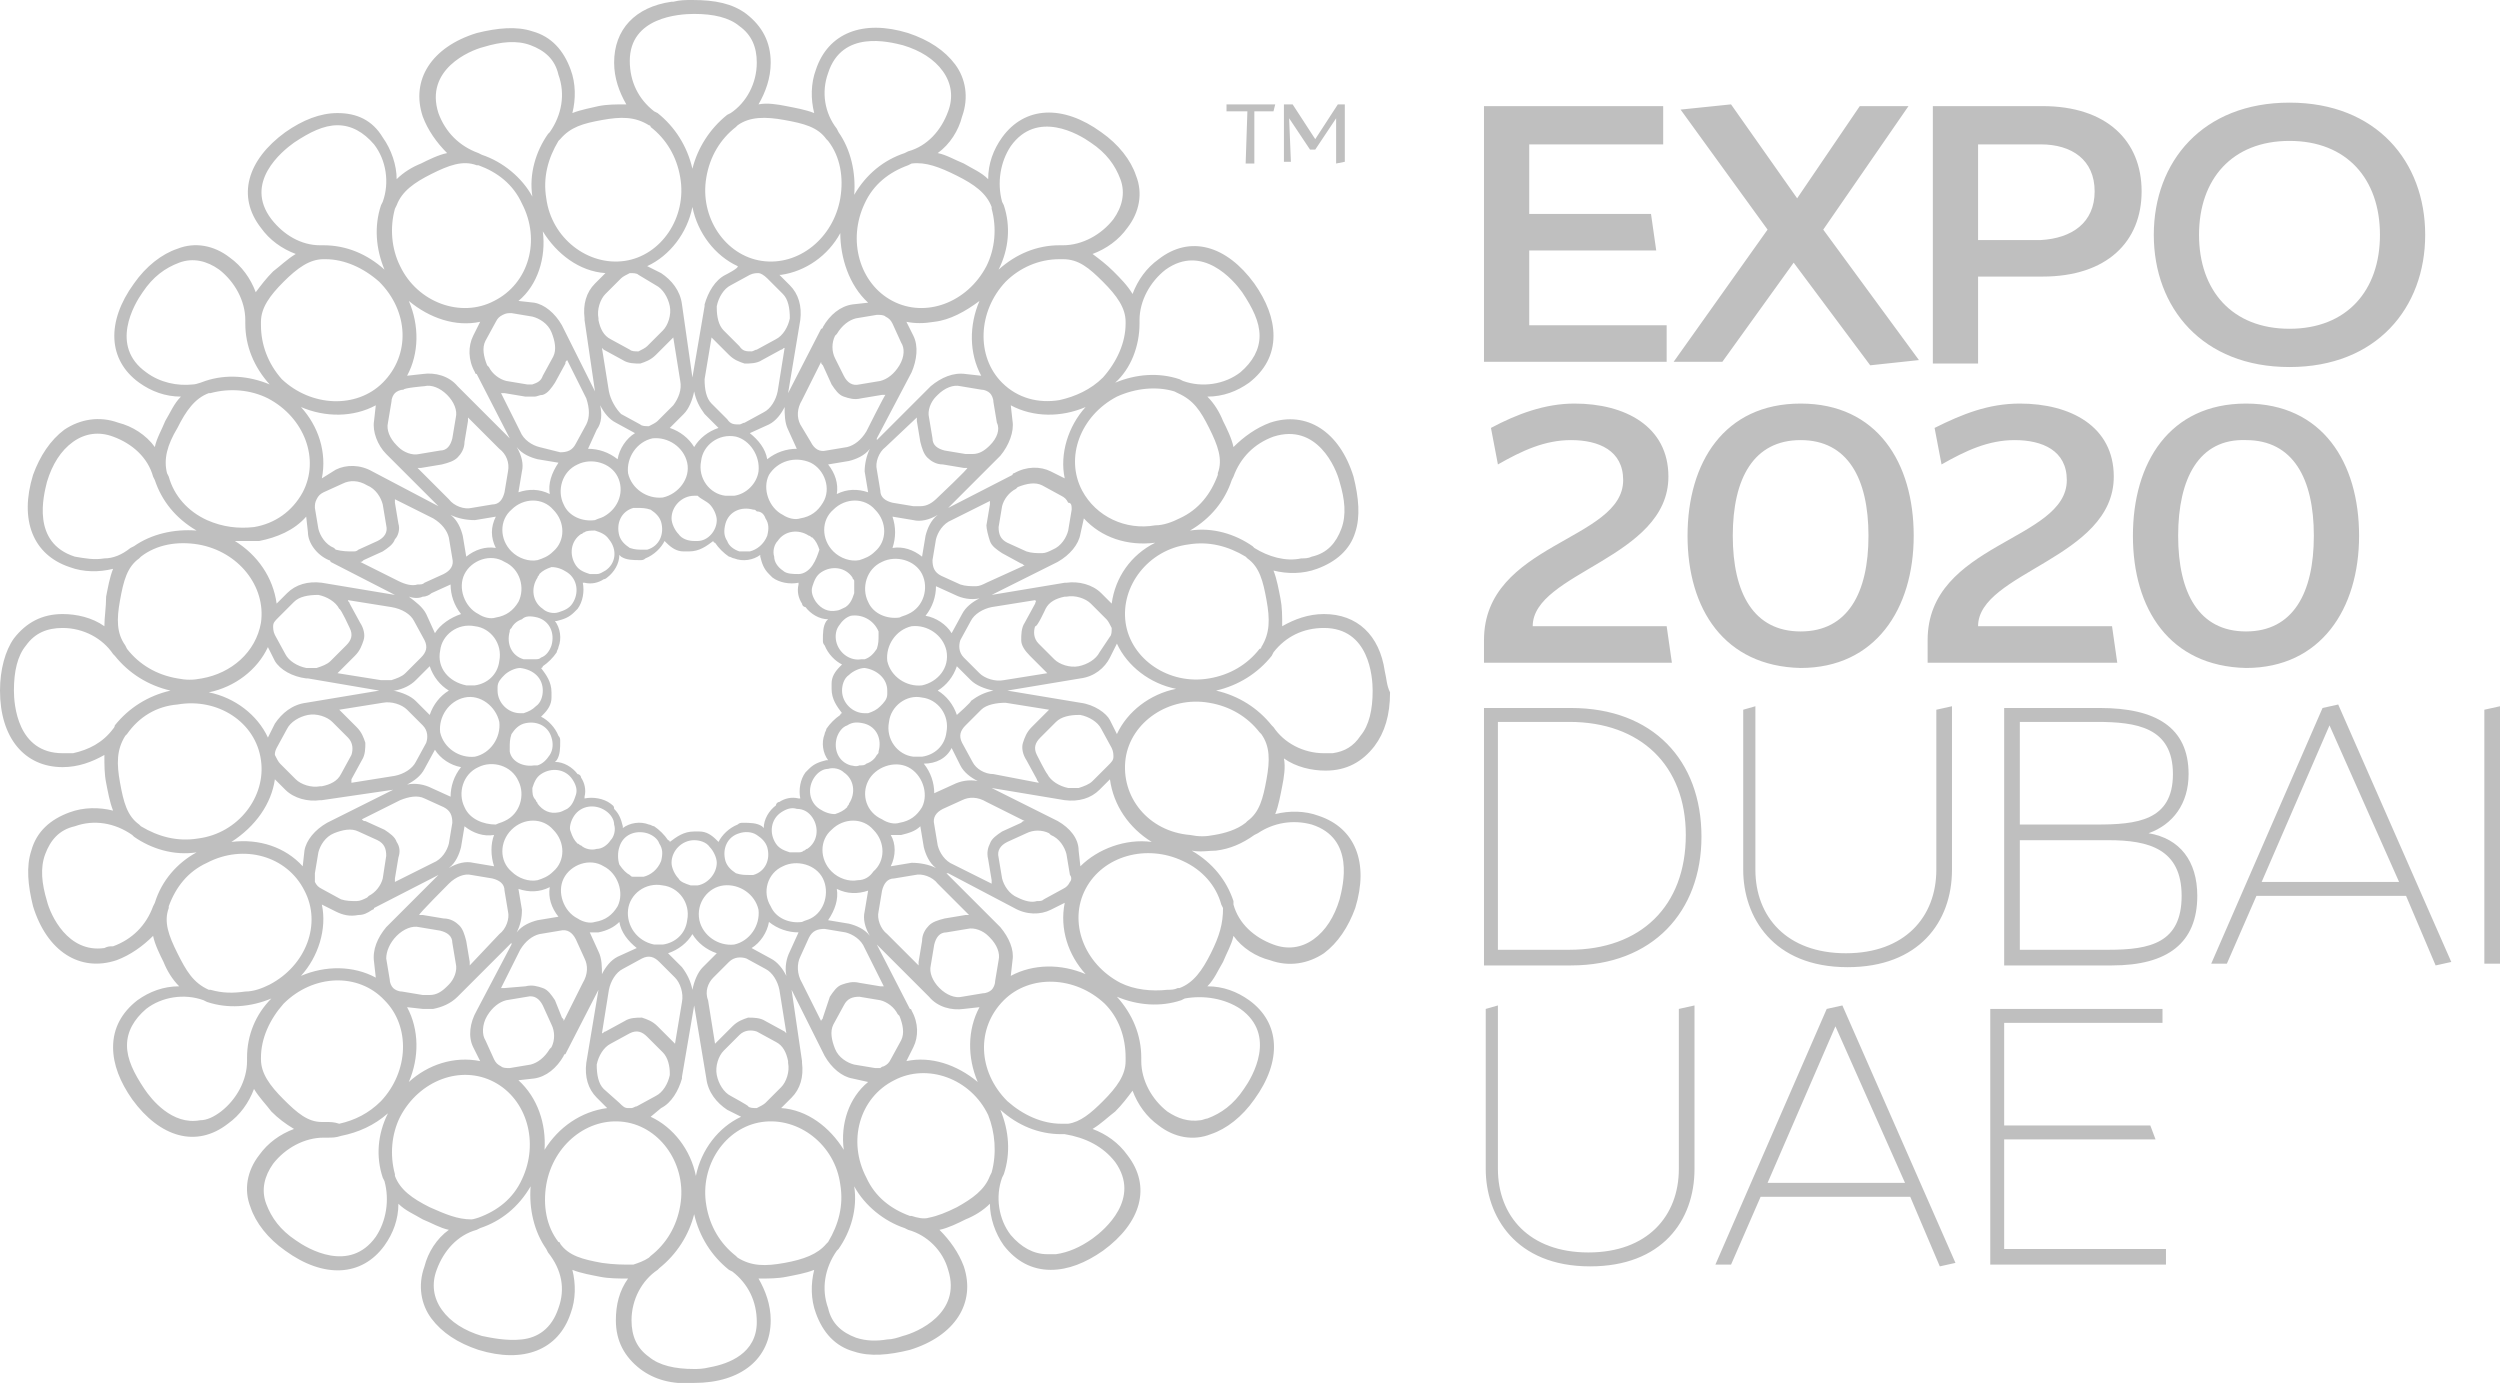
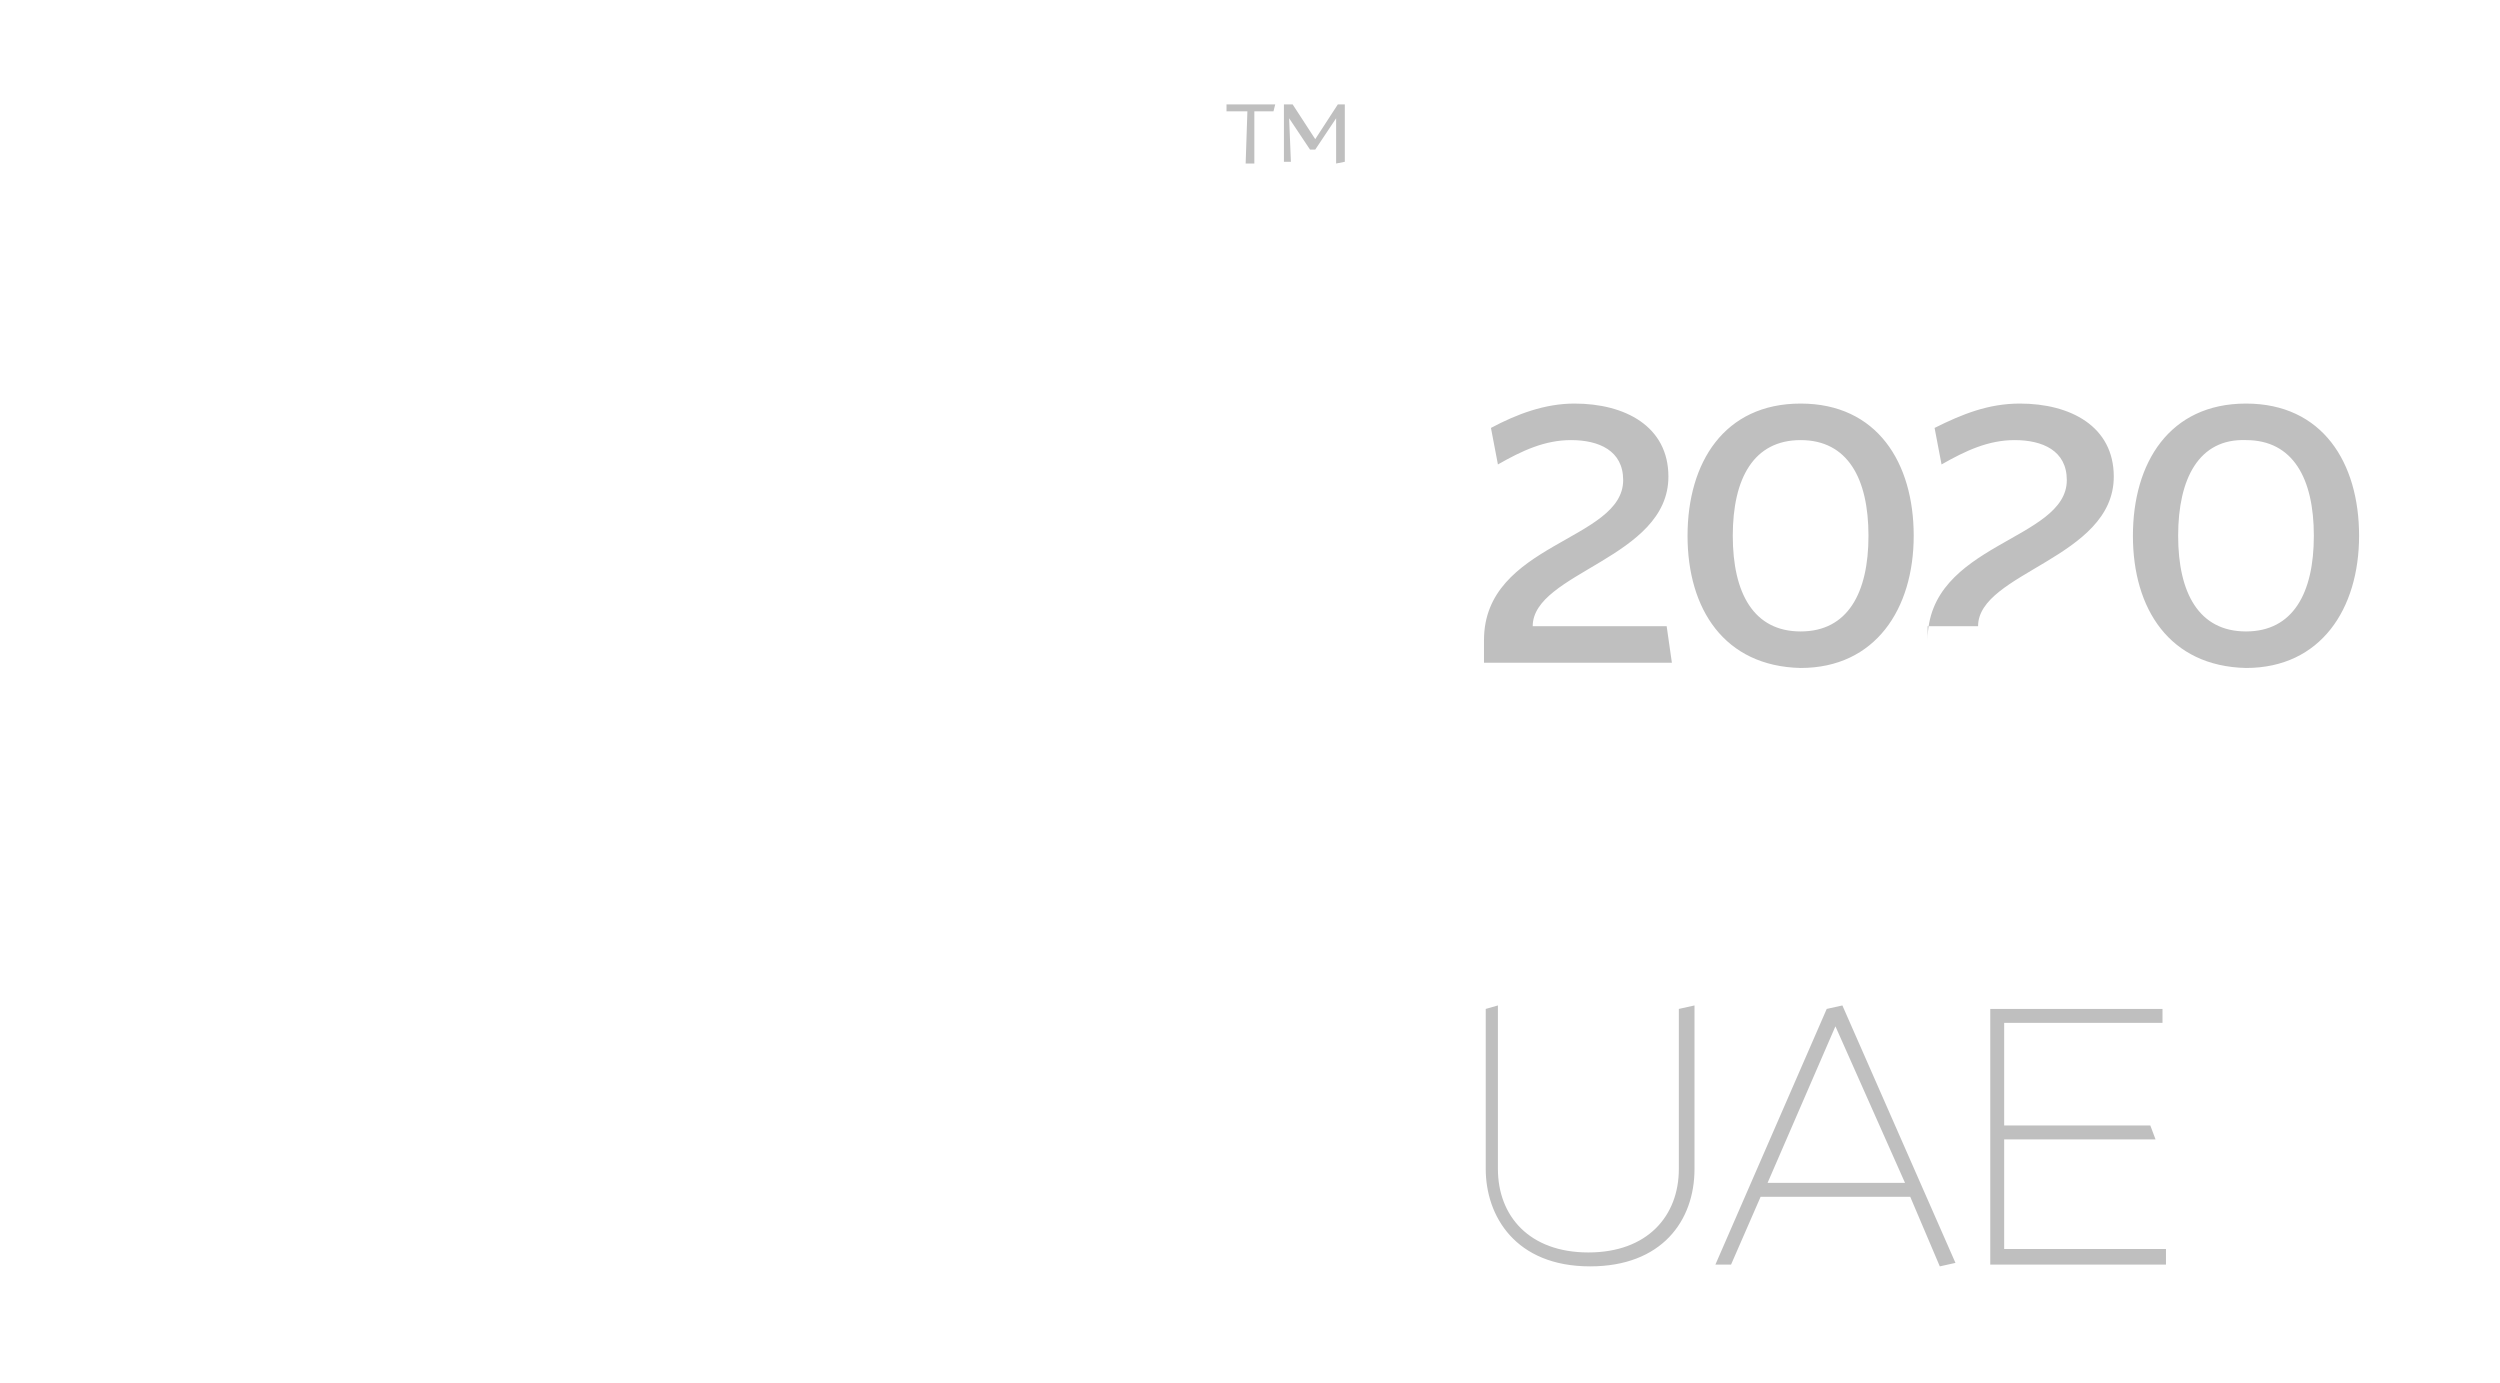
<svg xmlns="http://www.w3.org/2000/svg" width="884" height="489" viewBox="0 0 884 489" fill="none">
  <g clip-path="url(#clip0_579_81)">
    <path d="M440.462 57.819H443.538V39.366H450.305L450.92 36.905H433.695V39.366H441.077L440.462 57.819ZM455.841 41.826L463.224 52.898H465.069L472.451 41.826V57.819L475.527 57.203V36.905H473.066L465.069 49.207L457.072 36.905H453.996V57.203H456.457L455.841 41.826Z" fill="#BFBFBF" />
-     <path d="M481.063 260.185C478.603 263.875 475.527 265.721 471.221 266.336H468.145C460.763 266.336 453.996 262.645 450.305 257.109L449.69 256.494C444.768 250.343 438.001 246.038 430.004 244.192C438.001 242.347 444.768 238.042 449.69 231.891L450.305 230.66C454.611 225.125 460.763 222.049 468.145 222.049C484.139 222.049 485.37 239.272 485.37 244.192C485.37 250.958 484.139 256.494 481.063 260.185ZM463.839 291.555C479.218 296.475 474.912 313.083 473.681 318.004C471.836 324.155 468.76 329.075 464.454 332.151C460.148 335.226 455.226 335.841 450.305 333.996C443.538 331.536 438.001 326.615 436.156 319.849V318.619C433.695 311.238 428.774 305.087 421.392 300.781C424.468 301.396 427.543 300.781 430.004 300.781C434.926 300.166 439.232 298.321 443.538 295.245L444.768 294.63C450.305 290.94 457.072 289.709 463.839 291.555ZM428.159 337.072C425.083 343.223 422.007 347.528 417.086 349.374H416.47C415.24 349.989 414.01 349.989 412.779 349.989C407.243 350.604 401.091 349.989 396.17 347.528C383.251 340.762 377.715 326 383.866 314.313C390.018 302.626 405.397 298.321 418.316 304.472C425.083 307.547 430.004 313.083 431.85 319.849L432.465 321.079C432.465 326.615 431.234 330.921 428.159 337.072ZM438.617 356.755C451.535 365.981 442.923 380.743 439.847 385.049C436.156 390.585 431.85 393.66 426.928 395.506C426.313 395.506 425.083 396.121 424.468 396.121C420.161 396.736 416.47 395.506 412.779 393.045C407.243 388.74 403.552 381.974 403.552 375.208V373.977C403.552 365.981 400.476 358.6 394.939 352.449C402.321 355.525 410.319 356.14 417.701 353.679L418.931 353.064C425.698 351.834 433.08 353.064 438.617 356.755ZM398.015 373.977V375.208C398.015 380.128 394.939 384.434 390.018 389.355C385.712 393.66 382.021 396.736 377.715 397.351H375.254C368.487 397.351 361.72 394.275 356.184 389.355C345.726 378.898 345.111 363.521 354.953 353.679C364.181 344.453 380.175 345.068 390.633 354.909C395.555 359.83 398.015 366.596 398.015 373.977ZM394.324 410.883C403.552 423.8 390.633 434.872 386.327 437.947C382.021 441.023 377.715 442.868 373.408 443.483H370.333C365.411 443.483 361.105 441.023 357.414 436.717C353.108 431.181 351.878 423.185 354.338 416.419L354.953 415.189C357.414 407.808 356.799 399.811 353.723 392.43C359.875 397.966 367.257 401.041 375.254 401.041H376.484C383.866 402.272 390.018 405.347 394.324 410.883ZM350.647 414.574L350.032 415.804C348.187 420.725 343.88 423.8 338.344 426.875C334.653 428.721 331.577 429.951 328.501 430.566C326.656 431.181 324.195 430.566 322.349 429.951H321.734C314.967 427.491 309.431 423.185 306.355 416.419C299.588 403.502 303.894 388.125 316.198 381.974C327.886 375.823 343.265 381.358 349.417 394.275C351.878 400.426 352.493 407.808 350.647 414.574ZM335.268 449.019C340.189 464.396 324.195 471.162 319.273 472.392C317.428 473.008 315.582 473.623 313.737 473.623C310.046 474.238 306.355 474.238 302.664 473.008C297.743 471.162 294.051 468.087 292.821 462.551C290.36 455.785 291.591 448.404 295.897 442.253L296.512 441.638C300.818 435.487 303.279 427.491 302.049 419.494C305.74 426.26 312.507 431.796 319.889 434.257L321.119 434.872C327.886 436.717 333.422 442.253 335.268 449.019ZM277.442 446.558C270.675 447.789 265.754 447.789 260.832 444.713L260.217 444.098C254.681 439.792 250.99 433.642 249.759 426.26C247.299 412.113 256.526 398.581 269.445 396.736C282.363 394.891 295.282 404.732 297.127 418.879C298.358 426.26 296.512 433.026 292.821 439.177L292.206 439.792C289.13 443.483 284.209 445.328 277.442 446.558ZM250.99 483.464C248.529 484.079 246.683 484.079 245.453 484.079C238.686 484.079 233.15 482.849 229.459 479.774C225.152 476.698 223.307 472.392 223.307 466.857C223.307 459.475 226.998 452.709 232.534 449.019L233.15 448.404C239.301 443.483 243.608 436.717 245.453 429.336C247.299 437.332 251.605 444.098 257.756 449.019L258.987 449.634C264.523 453.94 267.599 460.091 267.599 467.472C267.599 478.543 257.756 482.234 250.99 483.464ZM212.849 446.558C206.082 445.328 201.161 444.098 198.085 439.792C198.085 439.792 198.085 439.177 197.47 439.177C193.164 433.642 191.933 426.26 193.164 418.879C195.624 404.732 207.928 394.891 220.846 396.736C233.765 398.581 242.992 412.113 240.532 426.26C239.301 433.642 235.61 439.792 230.074 444.098L229.459 444.713C227.613 445.943 225.768 446.558 223.922 447.174C220.231 447.174 217.155 447.174 212.849 446.558ZM197.47 462.551C195.009 469.932 190.088 473.008 184.551 473.623C179.015 474.238 173.478 473.008 170.402 472.392C164.251 470.547 159.329 467.472 156.253 463.166C153.177 458.86 152.562 453.94 154.408 449.019C156.868 442.253 161.79 436.717 168.557 434.872L169.787 434.257C177.169 431.796 183.321 426.875 187.627 419.494C187.012 427.491 188.857 435.487 193.164 441.638L193.779 442.868C198.7 449.019 199.93 455.785 197.47 462.551ZM151.947 426.875C145.795 423.8 141.489 420.725 139.644 415.804V415.189C137.798 408.423 138.413 401.041 141.489 394.891C148.256 381.974 163.02 376.438 174.708 382.589C186.397 388.74 190.703 404.117 184.551 417.034C181.475 423.8 175.939 428.106 169.172 430.566C169.172 430.566 167.326 431.181 166.711 431.181C161.79 431.181 157.484 429.336 151.947 426.875ZM135.338 416.419L135.953 417.649C137.798 424.415 136.568 431.796 132.877 437.332C123.649 450.249 108.885 441.638 104.579 438.562C99.042 434.872 95.967 430.566 94.121 425.645C92.276 420.725 93.506 415.804 96.582 411.498C100.888 405.962 107.655 402.272 114.422 402.272H115.652C117.498 402.272 118.728 402.272 120.573 401.657C126.725 400.426 132.262 397.966 137.183 393.66C133.492 401.042 132.877 409.038 135.338 416.419ZM100.273 388.74C95.351 383.819 92.276 379.513 92.276 374.592V373.977C92.276 367.211 95.351 360.445 100.273 354.909C110.731 344.453 126.725 343.838 135.953 353.679C145.18 362.906 144.565 378.898 134.722 389.355C130.416 393.66 125.495 396.121 119.958 397.351C118.113 396.736 116.882 396.736 115.037 396.736H113.807C108.885 396.736 105.194 393.66 100.273 388.74ZM87.354 373.977V375.208C87.354 381.974 83.663 388.74 78.127 393.045C75.666 394.891 73.205 396.121 70.745 396.121C60.902 397.966 53.52 388.74 51.059 385.049C47.368 379.513 44.907 374.592 44.907 369.672C44.907 364.751 47.368 360.445 51.674 356.755C57.211 352.449 65.208 351.219 71.975 353.679L73.205 354.294C80.587 356.755 88.585 356.14 95.967 353.064C90.43 358.6 87.354 365.981 87.354 373.977ZM62.747 337.072C59.672 330.921 57.826 326 59.672 321.079V320.464C62.132 313.698 66.438 308.162 73.205 305.087C86.124 298.321 101.503 302.626 107.655 314.928C113.807 326.615 108.27 341.377 95.351 348.143C92.891 349.374 89.815 350.604 86.739 350.604C82.433 351.219 78.742 351.219 74.436 349.989H73.82C68.284 347.528 65.823 343.223 62.747 337.072ZM54.75 319.234L54.135 320.464C51.674 327.23 46.753 332.151 39.986 334.611C38.756 334.611 38.141 334.611 36.91 335.226C23.992 337.072 17.84 323.54 16.61 318.619C14.764 312.468 14.149 306.932 15.994 302.011C17.84 297.091 20.916 293.4 26.452 292.17C33.219 289.709 40.601 290.94 46.753 295.245L47.368 295.86C53.52 300.166 61.517 302.626 69.514 301.396C62.747 305.087 57.211 311.238 54.75 319.234ZM39.986 257.725C36.295 262.645 31.374 265.106 25.837 266.336H22.146C6.152 266.336 4.921 249.113 4.921 244.192C4.921 237.426 6.152 231.891 9.228 228.2C12.303 223.894 16.61 222.049 22.146 222.049C29.528 222.049 36.295 225.74 39.986 231.275L40.601 231.891C45.523 238.042 52.289 242.347 60.287 244.192C52.289 246.038 45.523 250.343 40.601 256.494C40.601 257.109 39.986 257.725 39.986 257.725ZM36.91 197.445C33.219 198.06 30.143 197.445 26.452 196.83C11.073 191.909 15.379 175.302 16.61 170.381C18.455 164.23 21.531 159.309 25.837 156.234C30.143 153.158 35.065 152.543 39.986 154.389C46.753 156.849 52.289 161.77 54.135 168.536L54.75 169.766C57.211 177.147 62.132 183.298 69.514 187.604C61.517 186.989 53.52 188.834 47.368 193.14L46.138 193.755C43.062 196.215 39.986 197.445 36.91 197.445ZM62.747 151.313C65.823 145.162 68.899 140.857 73.82 139.011H74.436C81.203 137.166 88.585 137.781 94.736 140.857C107.655 147.623 113.191 162.385 107.04 174.072C103.349 180.838 97.197 185.143 89.815 186.374C84.278 186.989 78.742 186.374 73.205 183.913C66.438 180.838 61.517 175.302 59.672 168.536L59.056 167.306C57.826 162.385 59.056 157.464 62.747 151.313ZM51.674 131.63C38.756 122.404 47.368 107.642 50.444 103.336C54.135 97.8 58.441 94.725 63.363 92.879C68.284 91.034 73.205 92.264 77.511 95.34C83.048 99.645 86.739 106.411 86.739 113.177V114.408C86.739 122.404 89.815 129.785 95.351 135.936C87.969 132.86 79.972 132.245 72.59 134.706C72.59 134.706 69.514 135.936 68.284 135.936C62.747 136.551 56.596 135.321 51.674 131.63ZM92.276 115.023V113.792C92.276 108.872 95.351 104.566 100.273 99.645C105.194 94.725 109.5 91.649 114.422 91.649H115.037C121.804 91.649 128.571 94.725 134.107 99.645C144.565 110.102 145.18 125.479 135.338 135.321C126.11 144.547 110.116 143.932 99.658 134.091C94.736 128.555 92.276 121.789 92.276 115.023ZM95.967 77.502C86.124 64.585 99.658 53.513 103.964 50.438C109.5 46.747 114.422 44.287 119.343 44.287C124.264 44.287 128.571 46.747 132.262 51.053C136.568 56.589 137.798 64.585 135.338 71.351L134.722 72.581C132.262 79.962 132.877 87.959 135.953 95.34C129.801 89.804 122.419 86.728 114.422 86.728H113.191C106.424 86.728 100.273 83.038 95.967 77.502ZM139.644 73.811L140.259 72.581C142.104 67.66 146.411 64.585 152.562 61.509C158.714 58.434 163.635 56.589 168.557 58.434H169.172C175.939 60.894 181.475 65.2 184.551 71.966C191.318 84.883 187.012 100.26 174.708 106.411C163.02 112.562 147.641 107.026 141.489 94.109C138.413 87.959 137.798 80.577 139.644 73.811ZM155.023 39.981C150.102 24.604 166.096 17.838 171.017 16.608C177.169 14.762 182.706 14.147 187.627 15.992C192.548 17.838 196.239 20.913 197.47 26.449C199.93 33.215 198.7 40.596 194.394 46.747L193.779 47.362C189.473 53.513 187.012 61.509 188.242 69.506C184.551 62.74 177.784 57.204 170.402 54.743L169.172 54.128C162.405 51.668 157.484 46.747 155.023 39.981ZM212.849 42.441C219.616 41.211 224.537 41.211 229.459 44.287C229.459 44.287 230.074 44.287 230.074 44.902C235.61 49.208 239.301 55.358 240.532 62.74C242.992 76.887 233.765 90.419 220.846 92.264C207.928 94.109 195.009 84.268 193.164 70.121C191.933 62.74 193.779 55.974 197.47 49.823L198.085 49.208C201.776 44.902 206.082 43.672 212.849 42.441ZM245.453 4.921C252.22 4.921 257.756 6.151 261.447 9.226C265.754 12.302 267.599 16.608 267.599 22.143C267.599 29.524 263.908 36.291 258.372 39.981L257.141 40.596C250.99 45.517 246.683 52.283 244.838 59.664C242.992 51.668 238.686 44.902 232.534 39.981L231.304 39.366C225.768 35.06 222.692 28.909 222.692 21.528C222.692 6.151 239.916 4.921 245.453 4.921ZM277.442 42.441C284.209 43.672 289.13 44.902 292.206 49.208L292.821 49.823C297.127 55.358 298.358 62.74 297.127 70.121C294.667 84.268 282.363 94.109 269.445 92.264C256.526 90.419 247.299 76.887 249.759 62.74C250.99 55.358 254.681 49.208 260.217 44.902L260.832 44.287C265.138 41.211 270.675 41.211 277.442 42.441ZM292.821 25.834C297.743 10.457 314.352 14.762 319.273 15.992C325.425 17.838 330.347 20.913 333.422 25.219C336.498 29.524 337.113 34.445 335.268 39.366C332.807 46.132 327.886 51.668 321.119 53.513L319.889 54.128C312.507 56.589 306.355 61.509 302.049 68.891C302.664 60.894 300.818 52.898 296.512 46.747L295.897 45.517C291.591 39.981 290.36 32.6 292.821 25.834ZM338.344 62.124C344.495 65.2 348.802 68.275 350.647 73.196V73.811C352.493 80.577 351.878 87.959 348.802 94.109C342.035 107.026 327.271 112.562 315.582 106.411C303.894 100.26 299.588 84.883 305.74 71.966C308.816 65.2 314.352 60.894 321.119 58.434L322.349 57.819C327.271 57.204 332.192 59.049 338.344 62.124ZM354.953 72.581L354.338 71.351C352.493 64.585 353.723 57.204 357.414 51.668C366.642 38.751 381.406 47.362 385.712 50.438C391.248 54.128 394.324 58.434 396.17 63.355C398.015 68.275 396.785 73.196 393.709 77.502C389.403 83.038 382.636 86.728 375.869 86.728H374.639C366.642 86.728 359.26 89.804 353.108 95.34C356.799 87.959 357.414 79.962 354.953 72.581ZM390.018 99.645C394.939 104.566 398.015 108.872 398.015 113.792V114.408C398.015 121.174 394.939 127.94 390.018 133.475C385.712 137.781 380.175 140.242 374.639 141.472C367.257 142.702 359.875 140.857 354.338 135.321C345.111 126.094 345.726 110.102 355.569 99.645C360.49 94.725 367.257 91.649 374.639 91.649H375.869C381.406 91.649 385.097 94.725 390.018 99.645ZM402.937 114.408V113.177C402.937 106.411 406.628 99.645 412.164 95.34C425.083 86.113 436.156 99.03 439.232 103.336C442.923 108.872 445.383 113.792 445.383 118.713C445.383 123.634 442.923 127.94 438.617 131.63C433.08 135.936 425.083 137.166 418.316 134.706L417.086 134.091C409.704 131.63 401.706 132.245 394.324 135.321C399.861 130.4 402.937 122.404 402.937 114.408ZM427.543 151.313C430.619 157.464 432.465 162.385 430.619 167.306V167.921C428.159 174.687 423.852 180.223 417.086 183.298C414.625 184.528 411.549 185.758 408.473 185.758C398.015 187.604 387.557 182.683 382.636 173.457C376.484 161.77 382.021 147.008 394.939 140.242C401.706 137.166 409.088 136.551 415.24 138.396L416.47 139.011C422.007 141.472 424.468 145.162 427.543 151.313ZM427.543 239.887C413.395 242.347 399.861 233.121 398.015 220.204C396.17 207.287 406.013 194.37 420.161 192.525C427.544 191.294 434.31 193.14 440.462 196.83L441.077 197.445C445.383 200.521 446.614 205.442 447.844 212.208C449.074 218.974 449.074 223.894 445.999 228.815C445.999 228.815 445.999 229.43 445.383 229.43C441.077 234.966 434.926 238.657 427.543 239.887ZM398.015 268.181C399.861 255.264 413.395 246.038 427.543 248.498C434.926 249.728 441.077 253.419 445.383 258.955L445.999 259.57C449.074 263.875 449.074 268.796 447.844 275.562C446.614 282.328 445.383 287.249 441.077 290.325L440.462 290.94C437.386 293.4 433.08 294.63 429.389 295.245C426.313 295.86 423.852 295.86 420.777 295.245C406.013 294.015 396.17 281.713 398.015 268.181ZM374.024 290.325C374.024 290.325 373.408 290.325 374.024 290.325L350.647 278.638H350.032H350.647L376.484 282.943C381.406 283.558 385.712 282.328 388.788 279.253L392.479 275.562C393.709 284.789 399.246 292.785 407.243 297.706C398.015 296.475 388.173 300.166 382.021 306.317L381.406 300.781C381.406 296.475 378.33 292.785 374.024 290.325ZM378.33 311.853C377.715 313.083 377.099 313.698 375.869 314.313L369.102 318.004C368.487 318.619 367.872 318.619 366.642 318.619C364.796 319.234 362.335 318.619 359.875 317.389C356.799 316.158 354.953 313.083 354.338 310.623L353.108 303.241C352.493 300.781 353.723 298.936 356.184 297.706L362.951 294.63C365.411 293.4 368.487 293.4 370.948 294.63L371.563 295.245C374.639 296.475 376.484 299.551 377.099 302.011L378.33 309.392C378.945 310.008 378.945 311.238 378.33 311.853ZM340.189 352.449C337.729 353.064 334.653 351.834 332.192 349.374C329.731 346.913 328.501 343.838 329.116 341.377L330.347 333.996C330.962 331.536 332.192 329.691 334.653 329.691L342.035 328.46C344.495 327.845 347.571 329.075 349.417 330.921L350.032 331.536C352.493 333.996 353.723 337.072 353.108 339.532L351.878 346.913C351.878 348.143 351.262 349.374 350.647 349.989C350.032 350.604 348.802 351.219 347.571 351.219L340.189 352.449ZM302.049 376.438C299.588 375.823 296.512 373.977 295.282 370.902C294.051 367.826 293.436 364.751 294.667 362.291L298.358 355.525C299.588 353.064 301.434 352.449 303.894 352.449L311.276 353.679C313.737 354.294 316.198 356.14 317.428 358.6L318.043 359.215C319.273 362.291 319.889 365.366 318.658 367.826L314.967 374.592C314.352 375.823 313.737 376.438 312.507 377.053C311.891 377.053 311.276 377.668 311.276 377.668H309.431C309.431 377.668 302.049 376.438 302.049 376.438ZM258.372 387.509C255.911 386.279 254.065 383.204 253.45 380.128C252.835 377.053 254.065 373.362 255.911 371.517L261.447 365.981C263.293 364.136 265.754 364.136 267.599 364.751L274.366 368.442C276.827 369.672 278.057 372.132 278.672 375.208V375.823C279.287 378.898 278.057 382.589 276.212 384.434L270.675 389.97C270.06 390.585 268.829 391.2 267.599 391.815C266.369 391.815 265.138 391.815 264.523 391.2C265.138 391.2 258.372 387.509 258.372 387.509ZM233.765 391.815C237.456 389.97 239.916 385.664 241.147 381.358V380.743L245.453 355.525V354.909V355.525L249.759 381.358C250.374 386.279 253.45 389.97 257.141 392.43L262.063 394.891C254.065 398.581 247.914 406.577 246.068 415.804C244.223 406.577 238.071 398.581 230.074 394.891C230.074 394.891 233.765 391.815 233.765 391.815ZM213.464 385.049C211.619 383.204 211.003 380.128 211.003 376.438C211.619 373.362 213.464 370.287 215.925 369.057L222.692 365.366C225.152 364.136 226.998 364.751 228.843 366.596L234.38 372.132C236.225 373.977 236.841 377.053 236.841 379.513V380.128C236.225 383.204 234.38 386.279 231.919 387.509L225.152 391.2C224.537 391.2 223.922 391.815 223.307 391.815H222.077C220.846 391.815 220.231 391.2 219.001 389.97L213.464 385.049ZM172.248 359.215C174.093 356.14 176.554 354.294 179.015 353.679L186.397 352.449C188.857 351.834 190.703 353.064 191.933 355.525L195.009 362.291C196.239 364.751 196.239 367.826 195.009 370.287L194.394 370.902C192.548 373.977 190.088 375.823 187.627 376.438L180.245 377.668C179.015 377.668 177.784 377.668 177.169 377.053C175.939 376.438 175.324 375.823 174.708 374.592L171.633 367.826C170.402 365.981 170.402 362.291 172.248 359.215ZM140.259 330.921C142.72 328.46 145.795 327.23 148.256 327.845L155.638 329.075C158.099 329.691 159.944 330.921 159.944 333.381L161.175 340.762C161.79 343.223 160.559 346.298 158.714 348.143L158.099 348.758C156.253 350.604 154.408 351.834 151.947 351.834H149.486L142.104 350.604C140.874 350.604 139.644 349.989 139.029 349.374C138.413 348.758 137.798 347.528 137.798 346.298L136.568 338.917C136.568 336.457 137.798 333.381 140.259 330.921ZM111.346 308.777L112.576 301.396C113.191 298.936 115.037 295.86 118.113 294.63C121.189 293.4 124.264 292.785 126.725 294.015L133.492 297.091C135.953 298.321 136.568 300.166 136.568 302.626L135.338 310.623C134.722 313.083 132.877 315.543 130.416 316.774L129.801 317.389C128.571 318.004 127.34 318.619 126.11 318.619C124.264 318.619 122.419 318.619 120.573 318.004L113.807 314.313C112.576 313.698 111.961 313.083 111.346 311.853C111.346 311.853 111.346 308.777 111.346 308.777ZM97.197 275.562L100.888 279.253C103.964 282.328 108.885 283.558 113.191 282.943H113.807L139.029 279.253L115.652 290.94C111.346 293.4 108.27 297.091 107.655 300.781L107.04 306.317C100.888 299.551 91.66 296.475 81.818 297.706C90.43 292.17 95.967 284.174 97.197 275.562ZM92.276 268.796C94.121 281.713 84.278 294.63 70.129 296.475C62.747 297.706 55.98 295.86 49.829 292.17L49.214 291.555C44.907 288.479 43.677 283.558 42.447 276.792C41.216 270.026 41.216 265.106 44.292 260.185L44.907 259.57C49.214 253.419 55.365 249.728 62.747 249.113C76.896 246.653 90.43 255.264 92.276 268.796ZM116.267 198.06C116.267 198.06 116.882 198.06 116.882 198.675L139.644 210.362L113.807 206.057C108.885 205.442 104.579 206.672 101.503 209.747L97.812 213.438C96.582 204.211 91.045 196.215 83.048 191.294H91.66C97.812 190.064 103.964 187.604 108.27 182.683L108.885 188.219C108.885 191.909 111.961 196.215 116.267 198.06ZM111.961 176.532C112.576 175.302 113.191 174.687 114.422 174.072L121.189 170.996C123.649 169.766 126.725 169.766 129.801 171.611C132.877 172.842 134.722 175.917 135.338 178.377L136.568 185.758C137.183 188.219 135.953 190.064 133.492 191.294L126.725 194.37C126.11 194.985 125.495 194.985 124.88 194.985C123.034 194.985 121.189 194.985 118.728 194.37L118.113 193.755C115.037 192.525 113.191 189.449 112.576 186.989L111.346 179.608C111.346 178.377 111.346 177.762 111.961 176.532ZM150.102 136.551C152.562 135.936 155.638 137.166 158.099 139.626C160.559 142.087 161.79 145.162 161.175 147.623L159.944 155.004C159.329 157.464 158.099 159.309 155.638 159.309L148.256 160.54C145.795 161.155 142.72 159.925 140.874 158.079L140.259 157.464C137.798 155.004 136.568 151.928 137.183 149.468L138.413 142.087C138.413 140.857 139.029 139.626 139.644 139.011C140.259 138.396 141.489 137.781 142.72 137.781C142.72 137.166 150.102 136.551 150.102 136.551ZM188.242 111.947C190.703 112.562 193.779 114.408 195.009 117.483C196.239 120.558 196.855 123.634 195.624 126.094L191.933 132.86C191.318 134.706 190.088 135.321 188.242 135.936H186.397L179.015 134.706C176.554 134.091 174.093 132.245 172.863 129.785L172.248 129.17C171.017 126.094 170.402 123.019 171.633 120.558L175.324 113.792C175.939 112.562 176.554 111.947 177.784 111.332C179.015 110.717 179.63 110.717 180.86 110.717L188.242 111.947ZM231.919 100.875C234.38 102.106 236.225 105.181 236.841 108.257C237.456 111.332 236.225 115.023 234.38 116.868L228.843 122.404C228.228 123.019 226.998 123.634 225.768 124.249C224.537 124.249 223.307 124.249 222.692 123.634L215.925 119.943C213.464 118.713 212.234 116.253 211.619 113.177V112.562C211.003 109.487 212.234 105.796 214.079 103.951L219.616 98.415C220.231 97.8 221.461 97.185 222.692 96.57C223.922 96.57 225.152 96.57 225.768 97.185L231.919 100.875ZM256.526 97.185C252.835 99.03 250.374 103.336 249.144 107.642V108.257L244.838 133.475L241.147 107.642C240.532 102.721 237.456 99.03 233.765 96.57L228.843 94.109C236.841 90.419 242.992 82.423 244.838 73.196C246.683 82.423 252.835 90.419 260.832 94.109C261.447 94.725 256.526 97.185 256.526 97.185ZM276.827 103.951C278.672 105.796 279.287 108.872 279.287 112.562C278.672 115.638 276.827 118.713 274.366 119.943L267.599 123.634C266.984 123.634 266.369 124.249 265.754 124.249C263.908 124.249 262.678 124.249 261.447 122.404L255.911 116.868C254.065 115.023 253.45 111.947 253.45 108.872V108.257C254.065 105.181 255.911 102.106 258.372 100.875L265.138 97.185C266.369 96.57 267.599 96.57 268.214 96.57C268.829 96.57 270.06 97.185 271.29 98.415L276.827 103.951ZM318.043 129.17C316.198 132.245 313.737 134.091 311.276 134.706L303.894 135.936C301.434 136.551 299.588 135.321 298.358 132.86L295.282 126.709C294.051 124.249 294.051 121.174 295.282 118.713L295.897 118.098C297.743 115.023 300.203 113.177 302.664 112.562L310.046 111.332C311.276 111.332 312.507 111.332 313.122 111.947C314.352 112.562 314.967 113.177 315.582 114.408L318.658 121.174C319.889 123.019 319.889 126.094 318.043 129.17ZM350.032 157.464C348.187 159.309 346.341 160.54 343.88 160.54H341.42L334.038 159.309C331.577 158.694 329.731 157.464 329.731 155.004L328.501 147.623C327.886 145.162 329.116 142.087 330.962 140.242L331.577 139.626C334.038 137.166 337.113 135.936 339.574 136.551L346.956 137.781C348.187 137.781 349.417 138.396 350.032 139.011C350.647 139.626 351.262 140.857 351.262 142.087L352.493 149.468C353.723 151.928 352.493 155.004 350.032 157.464ZM378.945 180.223L377.715 187.604C377.1 190.064 375.254 193.14 372.178 194.37C370.948 194.985 369.717 195.6 368.487 195.6C366.642 195.6 364.796 195.6 362.951 194.985L356.184 191.909C353.723 190.679 353.108 188.834 353.108 186.374L354.338 178.992C354.953 176.532 356.799 174.072 359.26 172.842L359.875 172.226C362.951 170.996 366.026 170.381 368.487 171.611L375.254 175.302C376.484 175.917 377.1 176.532 377.715 177.762C378.945 177.762 378.945 178.992 378.945 180.223ZM393.094 213.438L389.403 209.747C386.327 206.672 381.406 205.442 377.099 206.057H376.484L350.647 210.362H350.032H350.647L374.024 198.675C378.33 196.215 381.406 192.525 382.021 188.834L383.251 183.298C389.403 190.064 398.63 193.14 408.473 191.909C399.861 196.215 394.324 204.211 393.094 213.438ZM382.021 248.498L356.184 244.192H355.569H356.184L382.021 239.887C386.942 239.272 390.633 236.196 392.479 232.506L394.939 227.585C398.63 235.581 406.628 241.732 415.855 243.577C406.628 245.423 398.63 251.574 394.939 259.57L392.479 254.649C391.248 252.189 386.942 249.113 382.021 248.498ZM366.642 266.951C365.411 264.491 366.026 262.645 367.872 260.8L373.408 255.264C375.254 253.419 378.33 252.804 381.406 252.804H382.021C385.097 253.419 388.173 255.264 389.403 257.725L393.094 264.491C393.709 265.721 393.709 266.951 393.709 267.566C393.709 268.796 393.094 269.411 391.864 270.642L386.327 276.177C385.097 277.408 383.251 278.023 381.406 278.638H377.715C374.639 278.023 371.563 276.177 370.333 273.717C369.717 273.102 366.642 266.951 366.642 266.951ZM343.88 269.411L340.189 262.645C338.959 260.185 339.574 258.34 341.42 256.494L346.956 250.958C348.802 249.113 352.493 248.498 355.569 248.498L370.948 250.958L370.333 251.574L364.796 257.109C362.951 258.955 362.335 260.8 361.72 262.645C361.105 264.491 361.72 266.951 362.951 268.796L366.642 275.562C366.642 276.177 367.257 276.177 367.257 276.792L351.262 273.717C348.186 273.717 345.111 271.872 343.88 269.411ZM310.661 322.309L311.891 314.928C312.507 312.468 313.737 310.623 316.198 310.623L323.58 309.392C326.04 308.777 329.731 310.008 331.577 312.468L342.65 323.54H341.42L334.038 324.77C331.577 325.385 329.731 326 328.501 327.23C327.271 328.46 326.04 330.306 326.04 332.766L324.81 340.147V341.377L313.737 330.306C311.276 328.46 310.046 324.77 310.661 322.309ZM303.279 311.238C300.203 311.853 296.512 310.623 294.051 308.162C289.745 303.857 289.745 297.091 294.051 293.4C298.358 289.094 305.125 289.094 308.816 293.4C313.122 297.706 313.122 304.472 308.816 308.162C307.585 310.008 305.74 311.238 303.279 311.238ZM295.897 314.313C299.588 316.158 303.279 316.158 306.97 314.928L305.74 322.309C305.125 324.77 305.74 327.845 307.585 330.921C305.74 328.46 302.664 327.23 300.203 326.615L292.821 325.385C295.282 321.694 296.512 318.004 295.897 314.313ZM282.978 338.302L286.054 331.536C287.285 329.075 289.13 328.46 291.591 328.46L298.973 329.691C301.434 330.306 304.509 332.151 305.74 335.226L312.507 348.758H311.276L303.894 347.528C301.434 346.913 299.588 347.528 297.743 348.143C295.897 348.758 294.667 350.604 293.436 352.449L290.976 359.83C290.976 360.445 290.36 360.445 290.36 361.06L283.594 347.528C281.748 344.453 281.748 340.762 282.978 338.302ZM252.22 345.683L257.756 340.147C259.602 338.302 262.063 338.302 263.908 338.917L270.675 342.608C273.136 343.838 274.981 346.913 275.596 349.989L278.057 365.366L277.442 364.751L270.675 361.06C268.829 359.83 266.369 359.83 264.523 359.83C262.678 360.445 260.832 361.06 258.987 362.906L253.45 368.442L252.835 369.057L250.374 353.679C249.144 350.604 250.374 347.528 252.22 345.683ZM236.225 337.072C239.916 335.841 242.992 333.381 244.838 330.306C246.683 333.381 249.759 335.841 253.45 337.072L248.529 341.992C246.683 343.838 245.453 346.913 244.838 349.989C244.223 346.913 242.992 344.453 241.147 341.992C241.147 341.992 236.225 337.072 236.225 337.072ZM215.31 349.989C215.925 346.913 217.77 343.838 220.231 342.608L226.998 338.917C229.459 337.687 231.304 338.302 233.15 340.147L238.686 345.683C240.532 347.528 241.762 351.219 241.147 354.294L238.686 369.057L238.071 368.442L232.534 362.906C230.689 361.06 228.843 360.445 226.998 359.83C225.152 359.83 222.692 359.83 220.846 361.06L214.079 364.751C213.464 364.751 213.464 365.366 212.849 365.366C212.849 365.366 215.31 349.989 215.31 349.989ZM204.237 324.77C199.315 322.309 196.855 315.543 199.315 310.623C201.776 305.702 208.543 303.241 213.464 306.317C218.386 308.777 220.846 315.543 218.386 320.464C216.54 323.54 214.079 325.385 210.388 326C208.543 326.615 206.082 326 204.237 324.77ZM183.936 335.841C185.781 332.766 188.242 330.921 190.703 330.306L198.085 329.075C200.546 328.46 202.391 329.691 203.621 332.151L206.697 338.917C207.928 341.377 207.928 344.453 206.082 347.528L199.315 361.06C199.315 360.445 199.315 360.445 198.7 359.83L196.239 353.679C195.009 351.834 193.779 349.989 191.933 349.374C190.088 348.758 188.242 348.143 185.781 348.758L178.399 349.374H177.169L183.936 335.841ZM184.551 321.694L183.321 314.313C187.012 315.543 190.703 315.543 194.394 313.698C193.779 317.389 195.009 321.079 197.47 324.155L190.088 325.385C187.627 326 184.551 327.23 182.706 329.691C183.936 327.23 184.551 324.77 184.551 321.694ZM180.86 293.4C185.166 289.094 191.933 289.094 195.624 293.4C199.93 297.706 199.93 304.472 195.624 308.162C193.779 310.008 191.933 310.623 190.088 311.238C187.012 311.853 183.321 310.623 180.86 308.162C176.554 304.472 176.554 297.706 180.86 293.4ZM158.714 312.468C161.175 310.008 164.251 308.777 166.711 309.392L174.093 310.623C176.554 311.238 178.399 312.468 178.399 314.928L179.63 322.309C180.245 324.77 179.015 328.46 176.554 330.306L166.096 341.377V340.147L164.866 332.766C164.251 330.306 163.635 328.46 162.405 327.23C161.175 326 159.329 324.77 156.868 324.77L149.486 323.54H148.256C147.641 323.54 158.714 312.468 158.714 312.468ZM124.264 275.562L127.955 268.796C129.186 266.951 129.186 264.491 129.186 262.645C128.571 260.8 127.955 258.955 126.11 257.109L120.573 251.574L119.958 250.958L135.338 248.498C138.413 247.883 142.104 249.113 143.95 250.958L149.486 256.494C151.332 258.34 151.332 260.8 150.717 262.645L147.026 269.411C145.795 271.872 142.72 273.717 139.644 274.332L124.264 276.792V275.562ZM97.812 264.491L101.503 257.725C102.733 255.264 105.809 253.419 108.885 252.804C111.961 252.189 115.652 253.419 117.498 255.264L123.034 260.8C124.88 262.645 124.88 265.106 124.264 266.951L120.573 273.717C119.343 276.177 116.882 277.408 113.807 278.023H113.191C110.116 278.638 106.424 277.408 104.579 275.562L99.042 270.026C98.427 269.411 97.812 268.181 97.197 266.951C97.197 266.336 97.197 265.721 97.812 264.491ZM108.27 239.887H108.885L134.107 244.192L108.27 248.498C103.349 249.113 99.658 252.189 97.197 255.879L94.736 260.8C91.045 252.804 83.048 246.653 73.82 244.808C83.048 242.962 91.045 236.811 94.736 228.815L97.197 233.736C99.042 236.811 103.349 239.272 108.27 239.887ZM123.649 222.049C124.88 224.509 124.264 226.355 122.419 228.2L116.882 233.736C115.652 234.966 113.807 235.581 111.961 236.196H108.27C105.194 235.581 102.118 233.736 100.888 231.275L97.197 224.509C96.582 223.279 96.582 222.049 96.582 221.434C96.582 220.204 97.197 219.589 98.427 218.358L103.964 212.823C105.809 210.977 108.885 210.362 112.576 210.362C115.652 210.977 118.728 212.823 119.958 215.283C120.573 215.283 123.649 222.049 123.649 222.049ZM146.411 219.589L150.102 226.355C151.332 228.815 150.717 230.66 148.871 232.506L143.335 238.042C142.104 239.272 140.259 239.887 138.413 240.502H134.722L119.343 238.042L119.958 237.426L125.495 231.891C127.34 230.045 127.955 228.2 128.571 226.355C129.186 224.509 128.571 222.049 127.34 220.204L123.649 213.438C123.649 212.823 123.034 212.823 123.034 212.208L138.413 214.668C142.104 215.283 145.18 217.128 146.411 219.589ZM179.63 166.691L178.399 174.072C177.784 176.532 176.554 178.377 174.093 178.377L166.711 179.608C164.251 180.223 160.559 178.992 158.714 176.532L147.641 165.46H148.871L156.253 164.23C158.714 163.615 160.559 163 161.79 161.77C163.02 160.54 164.251 158.694 164.251 156.234L165.481 148.853V147.623L176.554 158.694C179.015 160.54 180.245 163.615 179.63 166.691ZM195.624 180.223C199.93 184.528 199.93 191.294 195.624 194.985C193.779 196.83 191.933 197.445 190.088 198.06C187.012 198.675 183.321 197.445 180.86 194.985C176.554 190.679 176.554 183.913 180.86 180.223C185.166 175.917 191.933 175.917 195.624 180.223ZM194.394 174.687C190.703 172.842 187.012 172.842 183.321 174.072L184.551 166.691C185.166 164.23 184.551 161.155 182.706 158.079C184.551 160.54 187.627 161.77 190.088 162.385L197.47 163.615C195.009 167.306 193.779 170.996 194.394 174.687ZM207.312 150.083L203.621 156.849C202.391 159.309 200.546 159.925 198.085 159.925L190.703 158.079C188.242 157.464 185.166 155.619 183.936 152.543L177.169 139.011H178.399L185.781 140.242H188.857C190.088 140.242 190.703 139.626 191.933 139.626C193.779 139.011 195.009 137.166 196.239 135.321L199.93 128.555C199.93 127.94 199.93 127.94 200.546 127.325L207.312 140.857C208.543 144.547 208.543 147.623 207.312 150.083ZM238.071 143.317L232.534 148.853C231.919 149.468 230.689 150.083 229.459 150.698C228.228 150.698 226.998 150.698 226.383 150.083L219.616 146.392C217.77 144.547 215.925 141.472 215.31 138.396L212.849 123.019L213.464 123.634L220.231 127.325C222.077 128.555 224.537 128.555 226.383 128.555C228.228 127.94 230.074 127.325 231.919 125.479L237.456 119.943L238.071 119.328L240.532 134.706C241.147 137.781 239.916 140.857 238.071 143.317ZM254.065 151.313C250.374 152.543 247.299 155.004 245.453 158.079C243.608 155.004 240.532 152.543 236.841 151.313L241.762 146.392C243.608 144.547 244.838 141.472 245.453 138.396C246.068 141.472 247.299 143.932 249.144 146.392L254.065 151.313ZM274.981 138.396C274.366 141.472 272.521 144.547 270.06 145.777L263.293 149.468C262.678 149.468 262.063 150.083 261.447 150.083C259.602 150.083 258.372 150.083 257.141 148.238L251.605 142.702C249.759 140.857 249.144 137.781 249.144 134.091L251.605 119.328L252.22 119.943L257.756 125.479C259.602 127.325 261.447 127.94 263.293 128.555C265.138 128.555 267.599 128.555 269.445 127.325L276.212 123.634C276.827 123.634 276.827 123.019 277.442 123.019C277.442 123.019 274.981 138.396 274.981 138.396ZM286.669 163.615C291.591 166.075 294.051 172.842 290.976 177.762C289.13 180.838 286.669 182.683 282.978 183.298C281.133 183.913 278.672 183.298 276.827 182.068C271.905 179.608 269.445 172.842 271.905 167.921C274.981 163 281.133 161.155 286.669 163.615ZM306.355 152.543C304.509 155.619 302.049 157.464 299.588 158.079L292.206 159.309C289.745 159.925 287.9 158.694 286.669 156.234L282.978 150.083C281.748 147.623 281.748 144.547 283.594 141.472L290.36 127.94C290.36 128.555 290.36 128.555 290.976 129.17L294.051 135.936C295.282 137.781 296.512 139.626 298.358 140.242C300.203 140.857 302.049 141.472 304.509 140.857L311.891 139.626H313.122C313.122 139.011 306.355 152.543 306.355 152.543ZM305.74 166.691L306.97 174.072C303.279 172.842 299.588 172.842 295.897 174.687C296.512 170.996 295.282 167.306 292.821 164.23L300.203 163C302.664 162.385 305.74 161.155 307.585 158.694C306.355 161.155 305.74 164.23 305.74 166.691ZM309.431 194.985C307.585 196.83 305.74 197.445 303.894 198.06C300.818 198.675 297.127 197.445 294.667 194.985C290.36 190.679 290.36 183.913 294.667 180.223C298.973 175.917 305.74 175.917 309.431 180.223C313.737 184.528 313.737 191.294 309.431 194.985ZM331.577 175.917C329.731 177.762 327.886 178.992 325.425 178.992H322.965L315.582 177.762C313.122 177.147 311.276 175.917 311.276 173.457L310.046 166.075C309.431 163.615 310.661 159.925 313.122 158.079L324.195 147.623V148.853L325.425 156.234C326.04 158.694 326.656 160.54 327.886 161.77C329.116 163 330.962 164.23 333.422 164.23L340.804 165.46H342.035C342.65 165.46 331.577 175.917 331.577 175.917ZM338.344 252.804C337.113 249.113 334.653 246.038 331.577 244.192C334.653 242.347 337.113 239.272 338.344 235.581L343.265 240.502C345.111 242.347 348.186 243.577 351.262 244.192C348.186 244.808 345.726 246.038 343.265 247.883C343.88 247.883 338.344 252.804 338.344 252.804ZM336.498 264.491L339.574 270.642C340.804 273.102 343.265 274.947 345.726 276.177C342.65 275.562 339.574 276.177 337.113 277.408L330.347 280.483C330.347 276.792 329.116 273.102 326.656 270.026C330.962 270.026 334.653 268.181 336.498 264.491ZM306.97 276.177C309.431 271.257 316.198 268.796 321.119 271.257C326.04 273.717 328.501 280.483 326.04 285.404C324.195 288.479 321.734 290.325 318.043 290.94C316.198 291.555 313.737 290.94 311.891 289.709C306.355 287.249 304.509 281.098 306.97 276.177ZM300.818 270.642C296.512 269.411 294.667 265.106 295.897 260.8C296.512 258.955 297.743 257.109 299.588 256.494C301.434 255.264 303.279 255.264 305.74 255.879C310.046 257.109 311.891 261.415 310.661 265.721C310.661 266.336 310.661 266.336 310.046 266.951C309.431 268.181 308.2 269.411 306.355 270.026C305.74 270.642 305.125 270.642 303.894 270.642C302.664 271.257 301.434 270.642 300.818 270.642ZM289.745 286.019C286.054 283.558 285.439 278.638 287.9 274.947C289.13 273.102 290.976 271.872 292.821 271.872C294.667 271.257 297.127 271.872 298.358 273.102C302.049 275.562 302.664 280.483 300.203 284.174C300.203 284.789 299.588 284.789 299.588 285.404C298.358 286.634 297.127 287.249 295.282 287.864C293.436 287.864 291.591 287.249 289.745 286.019ZM276.827 306.317C281.748 303.857 288.515 305.702 290.976 310.623C293.436 315.543 291.591 322.309 286.669 324.77C285.439 325.385 284.824 325.385 283.594 326C279.287 326.615 274.366 324.77 272.521 320.464C269.445 315.543 271.29 308.777 276.827 306.317ZM266.369 309.392H265.138C263.293 309.392 262.063 309.392 260.217 308.777C258.372 307.547 257.141 306.317 256.526 304.472C255.296 300.166 257.141 295.86 261.447 294.63C263.293 294.015 265.754 294.015 267.599 295.245C269.445 296.475 270.675 297.706 271.29 299.551C272.521 303.857 270.675 308.162 266.369 309.392ZM255.911 313.083C261.447 312.468 266.984 316.158 268.214 321.694C268.829 327.23 265.138 332.766 259.602 333.996C254.065 334.611 248.529 330.921 247.299 325.385C246.068 319.234 250.374 313.698 255.911 313.083ZM239.916 310.623C238.686 309.392 237.456 306.932 237.456 305.087C237.456 300.781 241.147 297.091 245.453 297.091C247.299 297.091 249.759 297.706 250.99 299.551C252.22 300.781 253.45 303.241 253.45 305.087C253.45 308.777 250.374 312.468 246.683 313.083H244.223C242.377 312.468 240.532 311.853 239.916 310.623ZM222.077 321.694C222.692 316.158 228.228 311.853 234.38 313.083C239.916 313.698 244.223 319.234 242.992 325.385C242.377 330.306 238.686 333.381 234.38 333.996H231.304C225.152 332.766 221.461 327.23 222.077 321.694ZM219.001 299.551C220.231 295.245 224.537 293.4 228.843 294.63C230.689 295.245 232.534 296.475 233.15 298.321C234.38 300.166 234.38 302.011 233.765 304.472C232.534 307.547 230.074 309.392 227.613 310.008H223.922C223.307 310.008 223.307 310.008 222.692 309.392C221.461 308.777 220.231 307.547 219.001 305.702C218.386 303.857 218.386 301.396 219.001 299.551ZM287.285 289.094C289.745 292.785 289.13 297.706 285.439 300.166C284.824 300.166 284.824 300.781 284.209 300.781C283.594 301.396 282.978 301.396 281.748 301.396H279.287C277.442 300.781 275.596 300.166 274.366 298.321C271.905 294.63 272.521 289.709 276.212 287.249C278.057 286.019 279.903 285.404 281.748 286.019C284.209 286.019 286.054 287.249 287.285 289.094ZM287.285 199.906C286.054 201.751 284.209 202.981 282.363 202.981C280.518 202.981 278.057 202.981 276.827 201.751C274.981 200.521 273.751 198.675 273.751 196.83C273.136 194.985 273.751 192.525 274.981 191.294C277.442 187.604 282.363 186.989 286.054 189.449C286.669 189.449 286.669 190.064 287.285 190.064C288.515 191.294 289.13 192.525 289.745 194.37C289.13 196.215 288.515 198.06 287.285 199.906ZM302.049 209.747C301.434 211.592 300.818 213.438 298.973 214.668C297.743 215.283 296.512 215.898 295.897 215.898C292.821 216.513 290.36 215.283 288.515 212.823C287.285 210.977 286.669 209.132 287.285 207.287C287.9 205.442 288.515 203.596 290.36 202.366C294.051 199.906 298.973 200.521 301.434 204.211C301.434 204.826 302.049 204.826 302.049 205.442C302.049 205.442 302.049 209.747 302.049 209.747ZM310.661 223.279V224.509C310.661 226.355 310.661 227.585 310.046 229.43C308.816 231.275 307.585 232.506 305.74 233.121H304.509C300.818 233.736 297.127 231.275 295.897 227.585C295.282 225.74 295.282 223.279 296.512 221.434C297.743 219.589 298.973 218.358 300.818 217.743C304.509 217.128 308.816 218.974 310.661 223.279ZM313.737 244.192V245.423C313.737 247.268 312.507 248.498 311.276 249.728C310.046 250.958 308.816 251.574 306.97 252.189H305.74C301.434 252.189 297.743 248.498 297.743 244.192C297.743 242.347 298.358 239.887 300.203 238.657C301.434 237.426 303.894 236.196 305.74 236.196C310.046 236.811 313.737 239.887 313.737 244.192ZM326.04 202.981C328.501 207.902 326.656 214.668 321.119 217.128C319.889 217.743 319.273 217.743 318.043 218.358C313.737 218.974 308.816 217.128 306.97 212.823C304.509 207.902 306.355 201.136 311.891 198.675C316.813 196.215 323.58 198.06 326.04 202.981ZM327.271 217.743C329.731 214.668 330.962 210.977 330.962 207.287L337.729 210.362C340.189 211.592 343.265 212.208 346.341 211.592C343.88 212.823 341.42 214.668 340.189 217.128L336.498 223.894C334.653 220.819 330.962 218.358 327.271 217.743ZM326.04 246.653C331.577 247.268 335.883 252.804 334.653 258.955C334.038 263.875 330.347 266.951 326.04 267.566H322.965C317.428 266.951 313.122 261.415 314.352 255.264C314.967 249.728 320.504 245.423 326.04 246.653ZM326.04 242.347C320.504 242.962 314.967 239.272 313.737 233.736C313.122 228.2 316.813 222.664 322.349 221.434C327.886 220.819 333.422 224.509 334.653 230.045C335.883 236.196 331.577 241.117 326.04 242.347ZM315.582 182.683L322.965 183.913C325.425 184.528 328.501 183.913 331.577 182.068C329.116 183.913 327.886 186.989 327.271 189.449L326.04 196.83C322.965 194.37 319.273 193.14 315.582 193.755C316.813 190.064 316.813 186.374 315.582 182.683ZM215.925 284.174C213.464 282.328 209.773 281.713 206.697 282.328V281.713C207.312 279.253 206.697 276.792 205.467 274.947C205.467 274.332 204.852 273.717 204.237 273.717C202.391 271.257 199.315 269.411 196.239 269.411L196.855 268.796C198.085 266.951 198.085 264.491 198.085 262.03C198.085 261.415 198.085 260.8 197.47 260.185C196.239 257.109 193.779 254.649 191.318 253.419L191.933 252.804C193.779 250.958 195.009 249.113 195.009 246.653V244.808C195.009 241.117 193.164 238.657 191.318 236.196C191.318 236.196 191.933 236.196 191.933 235.581C193.779 234.351 195.624 232.506 196.855 230.66C196.855 230.045 197.47 229.43 197.47 228.815C198.7 225.74 198.085 222.049 196.239 219.589H196.855C199.315 218.974 201.161 218.358 203.006 216.513L204.237 215.283C206.082 212.823 206.697 209.132 206.082 206.057H206.697C209.158 206.672 211.619 206.057 213.464 204.826C214.079 204.826 214.695 204.211 214.695 204.211C217.155 202.366 219.001 199.291 219.001 196.215L219.616 196.83C221.461 198.06 223.922 198.06 226.383 198.06C226.998 198.06 227.613 198.06 228.228 197.445C231.304 196.215 233.765 193.755 234.995 191.294L235.61 191.909C237.456 193.755 239.301 194.985 241.762 194.985H243.608C247.299 194.985 249.759 193.14 252.22 191.294C252.22 191.294 252.22 191.909 252.835 191.909C254.065 193.755 255.911 195.6 257.756 196.83C258.372 196.83 258.987 197.445 259.602 197.445C262.678 198.675 266.369 198.06 268.83 196.215V196.83C269.445 199.291 270.06 201.136 271.905 202.981L273.136 204.211C275.596 206.057 279.287 206.672 282.363 206.057V206.672C281.748 209.132 282.363 211.592 283.594 213.438C283.594 214.053 284.209 214.668 284.824 214.668C286.669 217.128 289.745 218.974 292.821 218.974L292.206 219.589C290.976 221.434 290.976 223.894 290.976 226.355C290.976 226.97 290.976 227.585 291.591 228.2C292.821 231.275 295.282 233.736 297.743 234.966L297.127 235.581C295.282 237.426 294.051 239.272 294.051 241.732V243.577C294.051 247.268 295.897 249.728 297.743 252.189C297.743 252.189 297.127 252.189 297.127 252.804C295.282 254.034 293.436 255.879 292.206 257.725C292.206 258.34 291.591 258.955 291.591 259.57C290.36 262.645 290.976 266.336 292.821 268.796H292.206C289.745 269.411 287.9 270.026 286.054 271.872L284.824 273.102C282.978 275.562 282.363 279.253 282.978 282.328H282.363C279.903 281.713 277.442 282.328 275.596 283.558C274.981 283.558 274.366 284.174 274.366 284.789C271.905 286.634 270.06 289.709 270.06 292.785L269.445 292.17C267.599 290.94 265.138 290.94 262.678 290.94C262.063 290.94 261.447 290.94 260.832 291.555C257.756 292.785 255.296 295.245 254.065 297.706L253.45 297.091C251.605 295.245 249.759 294.015 247.299 294.015H245.453C241.762 294.015 239.301 295.86 236.841 297.706C236.841 297.706 236.841 297.091 236.225 297.091C234.995 295.245 233.15 293.4 231.304 292.17C230.689 292.17 230.074 291.555 229.459 291.555C226.383 290.325 222.692 290.94 220.231 292.785V292.17C219.616 289.709 219.001 287.864 217.155 286.019C217.155 284.789 216.54 284.789 215.925 284.174ZM203.006 288.479C205.467 284.789 210.388 284.174 214.079 286.634C215.925 287.864 217.155 289.709 217.155 291.555C217.77 293.4 217.155 295.86 215.925 297.091C214.694 298.936 212.849 300.166 211.003 300.166C209.158 300.781 206.697 300.166 205.467 298.936C204.852 298.936 204.852 298.321 204.237 298.321C203.006 297.091 202.391 295.86 201.776 294.015C201.161 292.785 201.776 290.325 203.006 288.479ZM188.242 278.638C188.857 276.792 189.473 274.947 191.318 273.717C195.009 271.257 199.93 271.872 202.391 275.562C203.621 277.408 204.237 279.253 203.621 281.098C203.006 282.943 202.391 284.789 200.546 286.019C199.315 286.634 198.085 287.249 197.47 287.249C194.394 287.864 191.933 286.634 190.088 284.174C190.088 283.558 189.473 283.558 189.473 282.943C188.242 281.713 188.242 280.483 188.242 278.638ZM180.245 265.721V264.491C180.245 262.645 180.245 261.415 180.86 259.57C182.09 257.725 183.321 256.494 185.166 255.879C189.473 254.649 193.779 256.494 195.009 260.8C195.624 262.645 195.624 265.106 194.394 266.951C193.164 268.796 191.933 270.026 190.088 270.642H188.857C185.166 271.257 180.86 269.411 180.245 265.721ZM164.251 285.404C161.79 280.483 163.635 273.717 169.172 271.257C174.093 268.796 180.86 270.642 183.321 276.177C185.781 281.098 183.936 287.864 178.399 290.325C177.169 290.94 176.554 290.94 175.324 291.555C171.017 291.555 166.096 289.709 164.251 285.404ZM153.793 265.106C155.638 268.181 159.329 270.641 163.02 271.257C160.559 274.332 159.329 278.023 159.329 281.713L152.562 278.638C150.102 277.408 147.026 276.792 143.95 277.408C146.411 276.177 148.871 274.332 150.102 271.872L153.793 265.106ZM151.947 235.581C153.177 239.272 155.638 242.347 158.714 244.192C155.638 246.038 153.177 249.113 151.947 252.804L147.026 247.883C145.18 246.038 142.104 244.808 139.029 244.192H139.644C142.72 243.577 145.18 242.347 147.026 240.502C147.026 240.502 151.947 235.581 151.947 235.581ZM153.793 223.894L150.717 217.128C149.486 214.668 147.026 212.823 144.565 210.977C146.411 211.592 148.256 211.592 149.486 210.977C150.717 210.977 151.947 210.362 152.562 209.747L159.329 206.672C159.329 210.362 160.559 214.053 163.02 217.128C159.329 218.358 155.638 220.819 153.793 223.894ZM155.638 230.045C156.253 224.509 161.79 220.204 167.942 221.434C173.478 222.049 177.784 227.585 176.554 233.736C175.939 238.657 172.248 241.732 167.942 242.347H164.866C158.714 241.117 154.408 236.196 155.638 230.045ZM176.554 255.264C177.169 260.8 173.478 266.336 167.942 267.566C162.405 268.181 156.868 264.491 155.638 258.955C155.023 253.419 158.714 247.883 164.251 246.653C169.787 245.423 175.324 249.728 176.554 255.264ZM183.321 212.823C181.475 215.898 179.015 217.743 175.324 218.358C173.478 218.974 171.017 218.358 169.172 217.128C164.251 214.668 161.79 207.902 164.251 202.981C166.711 198.06 173.478 195.6 178.399 198.675C183.936 201.136 185.781 207.902 183.321 212.823ZM191.933 244.192C191.933 246.038 191.318 248.498 189.473 249.728C188.242 250.958 187.012 251.574 185.166 252.189H183.936C179.63 252.189 175.939 248.498 175.939 244.192V242.962C175.939 241.117 177.169 239.887 178.399 238.657C179.63 237.426 182.09 236.196 183.936 236.196C188.857 236.811 191.933 239.887 191.933 244.192ZM190.088 218.358C194.394 219.589 196.239 223.894 195.009 228.2C194.394 230.045 193.164 231.891 191.318 232.506C190.703 233.121 190.088 233.121 188.857 233.121H185.166C180.86 231.891 179.015 227.585 180.245 223.279C180.245 222.664 180.245 222.664 180.86 222.049C181.475 220.819 182.706 219.589 184.551 218.974C185.781 217.743 187.627 217.743 190.088 218.358ZM200.546 202.366C204.237 204.826 204.852 209.747 202.391 213.438C201.161 215.283 199.315 215.898 197.47 216.513C195.624 217.128 193.164 216.513 191.933 215.283C188.242 212.823 187.627 207.902 190.088 204.211C190.088 203.596 190.703 203.596 190.703 202.981C191.933 201.751 193.164 201.136 195.009 200.521C196.855 200.521 198.7 201.136 200.546 202.366ZM214.079 201.751C212.849 202.366 212.234 202.981 211.003 202.981H208.543C206.697 202.366 204.852 201.751 203.621 199.906C201.161 196.215 201.776 191.294 205.467 188.834C206.082 188.834 206.082 188.219 206.697 188.219C207.312 187.604 209.158 187.604 210.388 187.604C212.234 188.219 214.079 188.834 215.31 190.679C218.386 194.37 217.77 199.291 214.079 201.751ZM213.464 182.683C212.234 183.298 211.619 183.298 210.388 183.913C206.082 184.528 201.161 182.683 199.315 178.377C196.855 173.457 198.7 166.691 204.237 164.23C209.158 161.77 215.925 163.615 218.386 168.536C220.846 173.457 219.001 179.608 213.464 182.683ZM223.922 179.608H225.152C226.998 179.608 228.228 179.608 230.074 180.223C231.919 181.453 233.15 182.683 233.765 184.528C234.995 188.834 233.15 193.14 228.843 194.37H227.613C225.768 194.37 224.537 194.37 222.692 193.755C220.846 192.525 219.616 191.294 219.001 189.449C217.77 185.143 219.616 180.838 223.922 179.608ZM234.38 175.917C228.843 176.532 223.307 172.842 222.077 167.306C221.461 161.77 225.152 156.234 230.689 155.004C236.225 154.389 241.762 158.079 242.992 163.615C244.223 169.151 239.916 174.687 234.38 175.917ZM250.99 178.377C252.22 179.608 253.45 182.068 253.45 183.913C253.45 187.604 250.374 191.294 246.683 191.294H245.453C243.608 191.294 241.147 190.679 239.916 188.834C238.686 187.604 237.456 185.143 237.456 183.298C237.456 178.992 241.147 175.302 245.453 175.302H246.683C247.914 176.532 249.759 177.147 250.99 178.377ZM270.675 183.298C271.905 185.143 271.905 186.989 271.29 189.449C270.06 192.525 267.599 194.37 265.138 194.985H261.447C259.602 194.37 257.756 193.14 257.141 191.294C255.911 189.449 255.911 187.604 256.526 185.143C257.756 180.838 262.063 178.992 266.369 180.223C266.984 180.223 266.984 180.223 267.599 180.838C268.829 180.838 270.06 181.453 270.675 183.298ZM268.214 166.691C267.599 170.996 263.908 174.687 259.602 175.302H256.526C250.99 174.687 246.683 169.151 247.914 163C248.529 157.464 254.065 153.158 260.217 154.389C265.138 155.619 268.829 161.155 268.214 166.691ZM175.324 193.755C171.633 193.14 167.942 194.37 164.866 196.83L163.635 189.449C163.02 186.989 161.79 183.913 159.329 182.068C161.79 183.298 164.866 183.913 167.942 183.913L175.324 182.683C173.478 186.374 173.478 190.064 175.324 193.755ZM174.708 306.317L167.326 305.087C164.866 304.472 161.79 305.087 158.714 306.932C161.175 305.087 162.405 302.011 163.02 299.551L164.251 292.17C167.326 294.63 171.017 295.86 174.708 295.245C173.478 298.321 173.478 302.626 174.708 306.317ZM314.967 295.245H318.658C321.119 294.63 323.58 294.015 325.425 292.17L326.656 299.551C327.271 302.011 328.501 305.087 330.962 306.932C328.501 305.702 325.425 305.087 322.349 305.087L314.967 306.317C316.813 302.626 316.813 298.321 314.967 295.245ZM369.717 215.283C370.948 212.823 373.408 211.592 376.484 210.977H377.099C380.175 210.362 383.866 211.592 385.712 213.438L391.248 218.974C391.864 219.589 392.479 220.819 393.094 222.049C393.094 223.279 393.094 224.509 392.479 225.125L388.788 230.66C387.557 233.121 384.482 234.966 381.406 235.581C378.33 236.196 374.639 234.966 372.793 233.121L367.257 227.585C365.411 225.74 365.411 223.279 366.026 221.434C366.642 222.049 369.717 215.283 369.717 215.283ZM366.026 213.438L362.335 220.204C361.105 222.049 361.105 224.509 361.105 226.355C361.105 228.2 362.335 230.045 364.181 231.891L369.717 237.426L370.333 238.042L354.953 240.502C351.878 241.117 348.186 239.887 346.341 238.042L340.804 232.506C338.959 230.66 338.959 228.2 339.574 226.355L343.265 219.589C344.495 217.128 347.571 215.283 350.647 214.668L366.026 212.208C366.642 212.823 366.026 212.823 366.026 213.438ZM350.032 191.294C350.647 193.14 352.493 194.37 354.338 195.6L361.105 199.291C361.72 199.291 361.72 199.906 362.335 199.906L348.802 206.057C347.571 206.672 346.341 207.287 345.111 207.287C343.265 207.287 341.42 207.287 339.574 206.672L332.807 203.596C330.347 202.366 329.731 200.521 329.731 198.06L330.962 190.679C331.577 188.219 333.422 185.143 336.498 183.913L350.032 177.147V178.377L348.802 185.758C348.802 186.989 349.417 189.449 350.032 191.294ZM278.672 151.928L281.748 158.694C278.057 158.694 274.366 159.925 271.29 162.385C270.675 158.694 268.214 155.619 265.138 153.158L271.905 150.083C274.366 148.853 276.212 146.392 277.442 143.932C277.442 146.392 277.442 149.468 278.672 151.928ZM212.234 143.317C213.464 145.777 215.31 148.238 217.77 149.468L224.537 153.158C221.461 155.004 219.001 158.694 218.386 162.385C215.31 159.925 211.619 158.694 207.928 158.694L211.003 151.928C212.849 149.468 212.849 146.392 212.234 143.317ZM140.874 185.143L139.644 177.762V176.532L153.177 183.298C156.253 185.143 158.099 187.604 158.714 190.064L159.944 197.445C160.559 199.906 159.329 201.751 156.868 202.981L150.102 206.057C149.486 206.672 148.871 206.672 147.641 206.672C145.795 207.287 143.335 206.672 140.874 205.442L127.34 198.675C127.955 198.675 127.955 198.675 128.571 198.06L135.338 194.985C137.183 193.755 139.029 192.525 139.644 190.679C140.874 189.449 141.489 186.989 140.874 185.143ZM140.259 297.706C139.644 295.86 137.798 294.63 135.953 293.4L129.186 290.325C128.571 290.325 128.571 290.325 127.955 289.709L141.489 282.943C144.565 281.713 147.641 281.098 150.102 282.328L156.868 285.404C159.329 286.634 159.944 288.479 159.944 290.94L158.714 298.321C158.099 300.781 156.253 303.857 153.177 305.087L139.644 311.853V310.623L140.874 303.241C141.489 301.396 141.489 299.551 140.259 297.706ZM211.619 336.457L208.543 329.691H211.619C214.695 329.075 217.155 327.845 219.001 326C219.616 329.691 222.077 332.766 225.152 335.226L218.386 338.302C215.925 339.532 214.079 341.992 212.849 344.453C212.849 341.992 212.849 338.917 211.619 336.457ZM278.057 345.068C276.827 342.608 274.981 340.147 272.521 338.917L265.754 335.226C268.83 333.381 271.29 329.691 271.905 326C274.981 328.46 278.672 329.691 282.363 329.691L279.287 336.457C278.057 338.917 277.442 341.992 278.057 345.068ZM349.417 303.857L350.647 311.238V312.468L337.113 305.702C334.038 304.472 332.192 301.396 331.577 298.936L330.347 291.555C329.731 289.094 330.962 287.249 333.422 286.019L340.189 282.943C342.65 281.713 345.726 281.713 348.802 283.558L362.335 290.325C361.72 290.325 361.72 290.325 361.105 290.94L354.338 294.015C352.493 295.245 350.647 296.475 350.032 298.321C349.417 299.551 348.802 301.396 349.417 303.857ZM358.029 148.853L357.414 143.317C365.411 147.623 375.254 147.623 383.866 143.932C377.715 150.698 374.639 160.54 376.484 169.151L371.563 166.691C367.872 164.845 362.951 164.845 358.644 167.306C358.644 167.306 358.029 167.306 358.029 167.921L335.268 179.608H334.653H335.268L353.723 161.155C356.799 157.464 358.644 152.543 358.029 148.853ZM322.965 118.713L320.504 113.792C323.58 114.408 326.656 114.408 330.347 113.792C335.883 113.177 341.42 110.102 346.341 106.411C342.65 115.023 342.65 124.864 346.956 132.86L341.42 132.245C337.113 131.63 332.807 133.475 329.116 136.551L328.501 137.166L310.661 155.004L310.046 155.619V155.004L322.349 131.63C324.195 127.325 324.81 122.404 322.965 118.713ZM306.97 107.026L301.434 107.642C297.127 108.257 293.436 111.332 290.976 115.638C290.976 115.638 290.976 116.253 290.36 116.253L278.672 139.011L282.978 113.177C283.594 108.257 282.363 103.951 279.287 100.875L275.596 97.185H276.212C284.824 95.955 292.821 90.419 297.127 82.423C297.127 91.034 300.203 100.875 306.97 107.026ZM191.933 81.808C196.855 89.804 204.852 95.955 214.079 96.57L210.388 100.26C207.312 103.336 206.082 107.642 206.697 112.562V113.177L210.388 138.396L198.7 115.023C196.239 110.717 192.548 107.642 188.857 107.026L183.321 106.411C190.088 100.875 193.164 91.034 191.933 81.808ZM144.565 106.411C151.947 112.562 161.175 115.638 169.787 113.792L167.326 118.713C165.481 122.404 165.481 127.325 167.942 131.63C167.942 131.63 167.942 132.245 168.557 132.245L180.245 155.004L161.79 136.551C158.714 132.86 153.793 131.63 149.486 132.245L143.95 132.86C148.256 124.864 148.256 115.023 144.565 106.411ZM136.568 160.54L137.183 161.155L155.023 178.992L131.646 166.691C127.34 164.23 122.419 164.23 118.728 166.075L113.807 169.151C115.652 159.925 112.576 150.698 106.424 143.932C115.037 147.623 124.88 147.623 132.877 143.317L132.262 148.853C131.646 152.543 133.492 157.464 136.568 160.54ZM44.292 228.2C41.216 223.894 41.216 218.974 42.447 212.208C43.677 205.442 44.907 200.521 49.214 197.445L49.829 196.83C55.365 192.525 62.747 191.294 70.129 192.525C84.278 194.985 94.121 207.287 92.276 220.204C90.43 230.66 81.818 238.042 71.36 239.887C68.284 240.502 65.823 240.502 62.747 239.887C55.365 238.657 49.214 234.966 44.907 229.43L44.292 228.2ZM132.262 340.147L132.877 345.683C124.88 341.377 115.037 341.377 106.424 345.068C112.576 338.302 115.652 328.46 113.807 319.849L118.728 322.309C121.189 323.54 123.649 324.155 126.725 323.54C128.571 323.54 129.801 322.925 131.646 321.694C131.646 321.694 132.262 321.694 132.262 321.079L155.023 309.392L136.568 327.845C133.492 331.536 131.646 335.841 132.262 340.147ZM167.326 370.287L169.787 375.208C160.559 373.362 151.332 376.438 144.565 382.589C148.256 373.977 148.256 364.136 143.95 356.14L149.486 356.755H153.177C156.253 356.14 159.329 354.909 161.79 352.449L162.405 351.834L180.245 333.996L180.86 333.381V333.996L168.557 357.37C166.096 361.675 165.481 366.596 167.326 370.287ZM183.321 381.974L188.857 381.358C193.164 380.743 196.855 377.668 199.315 373.362C199.315 373.362 199.315 372.747 199.93 372.747L211.619 349.989V349.374V349.989L207.312 375.823C206.697 380.743 207.928 385.049 211.003 388.125L214.695 391.815C205.467 393.045 197.47 398.581 192.548 406.577C193.164 397.351 190.088 388.125 183.321 381.974ZM298.358 406.577C293.436 398.581 285.439 392.43 276.212 391.815L279.903 388.125C282.978 385.049 284.209 380.743 283.594 375.823V375.208L279.903 349.989V349.374V349.989L291.591 373.362C294.051 377.668 297.743 380.743 301.434 381.358L306.97 382.589C300.203 388.125 297.127 397.351 298.358 406.577ZM345.726 382.589C338.344 376.438 329.116 373.362 320.504 375.208L322.965 370.287C324.81 366.596 324.81 361.675 322.349 357.37C322.349 357.37 322.349 356.755 321.734 356.755L310.046 333.996V333.381V333.996L328.501 352.449C331.577 356.14 336.498 357.37 340.804 356.755L346.341 356.14C342.035 364.136 342.035 373.977 345.726 382.589ZM353.723 327.845L335.268 309.392L334.653 308.777H335.268L358.644 321.079C362.951 323.54 367.872 323.54 371.563 321.694L376.484 319.234C374.639 328.46 377.715 337.687 383.866 344.453C375.254 340.762 365.411 340.762 357.414 345.068L358.029 339.532C358.644 335.842 356.799 331.536 353.723 327.845ZM435.541 169.766L436.156 168.536C438.617 161.77 443.538 156.849 450.305 154.389C465.684 149.468 472.451 165.46 473.681 170.381C475.527 176.532 476.142 182.068 474.296 186.989C472.451 191.909 469.375 195.6 463.839 196.83C462.608 197.445 461.378 197.445 460.148 197.445C454.611 198.675 448.459 196.83 443.538 193.755L442.923 193.14C436.771 188.834 428.774 186.374 420.777 187.604C428.159 183.298 433.08 177.147 435.541 169.766ZM489.676 237.426C487.83 224.509 479.833 217.128 468.145 217.128C462.608 217.128 457.687 218.974 453.381 221.434C453.381 217.743 453.381 214.668 452.765 211.592C452.15 208.517 451.535 204.826 450.305 201.751C455.226 202.981 460.763 202.981 465.684 201.136C472.451 198.675 477.372 194.37 479.218 188.219C481.063 182.683 480.448 175.917 478.603 168.536C473.681 152.543 461.993 145.162 449.074 149.468C444.153 151.313 439.847 154.389 436.156 158.079C435.541 155.004 433.695 151.313 432.465 148.853C431.235 145.777 429.389 142.702 426.928 140.242C432.465 140.242 437.386 138.396 441.692 135.321C447.229 131.015 450.305 125.479 450.305 118.713C450.305 112.562 447.844 106.411 443.538 100.26C433.695 86.728 420.777 83.038 409.704 91.649C405.397 94.725 402.321 99.03 400.476 103.951C398.63 100.875 396.17 98.415 393.709 95.955C391.248 93.494 388.788 91.649 386.327 89.804C391.248 87.959 395.555 84.883 398.63 80.577C402.937 75.041 404.167 68.275 401.706 62.124C399.861 56.589 395.555 51.053 389.403 46.747C375.869 36.906 362.335 37.521 354.338 48.593C351.262 52.898 349.417 57.819 349.417 63.355C346.956 60.894 343.88 59.664 340.804 57.819C337.729 56.589 334.653 54.743 331.577 54.128C335.883 51.053 338.959 46.132 340.189 41.211C342.65 34.445 341.42 27.679 337.729 22.759C334.038 17.838 328.501 14.147 321.119 11.687C305.125 6.766 292.821 11.687 288.515 24.604C286.669 29.524 286.669 35.06 287.9 39.981C284.824 38.751 281.133 38.136 278.057 37.521C274.981 36.906 271.29 36.291 268.214 36.906C270.675 32.6 272.521 27.679 272.521 22.143C272.521 14.762 269.445 9.226 263.908 4.921C258.987 1.23 252.835 0 244.838 0C242.377 0 240.532 0 238.071 0.615H237.456C224.537 2.46 217.155 10.457 217.155 22.143C217.155 27.679 219.001 32.6 221.461 36.906C217.77 36.906 214.695 36.906 211.619 37.521C209.158 38.136 205.467 38.751 202.391 39.981C203.621 35.06 203.621 29.524 201.776 24.604C199.315 17.838 195.009 12.917 188.242 11.072C182.706 9.226 175.939 9.842 168.557 11.687C152.562 16.608 145.18 28.294 149.486 41.211C151.332 46.132 154.408 50.438 158.099 54.128C155.023 54.743 151.332 56.589 148.871 57.819C145.795 59.049 142.72 60.894 140.259 63.355C140.259 58.434 138.413 52.898 135.338 48.593C131.646 42.441 126.11 39.981 119.343 39.981C113.191 39.981 107.04 42.441 100.888 46.747C87.354 56.589 83.663 69.506 92.276 80.577C95.351 84.883 99.658 87.959 104.579 89.804C101.503 91.649 99.042 94.109 96.582 95.955C94.121 98.415 92.276 100.875 90.43 103.336C88.585 98.415 85.509 94.109 81.203 91.034C75.666 86.728 68.899 85.498 62.747 87.959C57.211 89.804 51.674 94.109 47.368 100.26C37.525 113.792 38.141 127.325 49.214 135.321C53.52 138.396 58.441 140.242 63.978 140.242C61.517 142.702 60.287 145.777 58.441 148.853C57.211 151.928 55.365 155.004 54.75 158.079C51.674 153.774 46.753 150.698 41.832 149.468C35.065 147.008 28.298 148.238 22.761 151.928C17.84 155.619 14.149 161.155 11.688 167.921C6.767 183.913 11.688 196.215 24.607 200.521C29.528 202.366 35.065 202.366 39.986 201.136C38.756 204.211 38.141 207.902 37.525 210.977C37.525 214.668 36.91 218.358 36.91 221.434C32.604 218.358 27.067 217.128 22.146 217.128C14.764 217.128 9.228 220.204 4.921 225.74C1.846 230.045 0 236.811 0 244.192C0 260.8 8.612 271.257 22.146 271.257C27.683 271.257 32.604 269.411 36.91 266.951C36.91 270.642 36.91 273.717 37.525 276.792C38.141 279.868 38.756 283.558 39.986 286.634C35.065 285.404 29.528 285.404 24.607 287.249C17.84 289.709 12.919 294.015 11.073 300.781C9.228 306.317 9.843 313.083 11.688 320.464C16.61 336.457 28.298 343.838 41.216 339.532C46.138 337.687 50.444 334.611 54.135 330.921C54.75 333.996 56.596 337.687 57.826 340.147C59.056 343.223 60.902 346.298 63.363 348.758C57.826 348.758 52.905 350.604 48.599 353.679C43.062 357.985 39.986 363.521 39.986 370.287C39.986 376.438 42.447 382.589 46.753 388.74C56.596 402.272 69.514 405.962 80.587 397.351C84.894 394.275 87.969 389.97 89.815 385.049C91.66 388.125 94.121 390.585 95.967 393.045C98.427 395.506 100.888 397.351 103.964 399.196C99.042 401.042 94.736 404.117 91.66 408.423C87.354 413.958 86.124 420.725 88.585 426.875C90.43 432.411 94.736 437.947 100.888 442.253C114.422 452.094 127.955 451.479 135.953 440.408C139.029 436.102 140.874 431.181 140.874 425.645C143.335 428.106 146.411 429.336 149.486 431.181C152.562 432.411 155.638 434.257 158.714 434.872C154.408 437.947 151.332 442.868 150.102 447.789C147.641 454.555 148.871 461.321 152.562 466.242C156.253 471.162 161.79 474.853 169.172 477.313C185.166 482.234 197.47 477.313 201.776 464.396C203.621 459.475 203.621 453.94 202.391 449.019C205.467 450.249 209.158 450.864 212.234 451.479C215.31 452.094 219.001 452.094 222.077 452.094C219.001 456.4 217.77 461.321 217.77 466.857C217.77 474.238 220.846 479.774 226.383 484.079C231.304 487.77 237.456 489.615 245.453 489C262.063 489 272.521 480.389 272.521 466.857C272.521 461.321 270.675 456.4 268.214 452.094C271.905 452.094 274.981 452.094 278.057 451.479C281.133 450.864 284.824 450.249 287.9 449.019C286.669 453.94 286.669 459.475 288.515 464.396C290.976 471.162 295.282 476.083 302.049 477.928C307.585 479.774 314.352 479.158 321.734 477.313C337.729 472.392 345.111 460.706 340.804 447.789C338.959 442.868 335.883 438.562 332.192 434.872C335.268 434.257 338.959 432.411 341.42 431.181C344.495 429.951 347.571 428.106 350.032 425.645C350.032 430.566 351.878 436.102 354.953 440.408C359.26 445.943 364.796 449.019 371.563 449.019C377.715 449.019 383.866 446.558 390.018 442.253C403.552 432.411 407.243 419.494 398.63 408.423C395.555 404.117 391.248 401.042 386.327 399.196C389.403 397.351 391.864 394.891 394.324 393.045C396.785 390.585 398.63 388.125 400.476 385.664C402.321 390.585 405.397 394.891 409.704 397.966C415.24 402.272 422.007 403.502 428.159 401.041C433.695 399.196 439.232 394.891 443.538 388.74C453.381 375.208 452.765 361.675 441.692 353.679C437.386 350.604 432.465 348.758 426.928 348.758C429.389 346.298 430.619 343.223 432.465 340.147C433.695 337.072 435.541 333.996 436.156 330.921C439.232 335.226 444.153 338.302 449.074 339.532C455.841 341.992 462.608 340.762 468.145 337.072C473.066 333.381 476.757 327.845 479.218 321.079C484.139 305.087 479.218 292.785 466.299 288.479C461.378 286.634 455.841 286.634 450.92 287.864C452.15 284.789 452.765 281.098 453.381 278.023C453.996 274.947 454.611 271.257 453.996 268.181C458.302 271.257 463.839 272.487 468.76 272.487C476.142 272.487 481.678 269.411 485.985 263.875C489.676 258.955 491.521 252.804 491.521 244.808C490.291 242.347 490.291 239.887 489.676 237.426Z" fill="#BFBFBF" />
-     <path d="M524.74 37.521H588.103V51.053H540.735V75.657H583.797L585.642 88.574H540.735V115.023H589.333V127.94H524.74V37.521ZM634.241 92.88L609.019 127.94H591.794L625.013 81.193L594.254 38.751L612.094 36.906L635.471 70.121L657.617 37.521H674.842L644.698 81.193L678.533 127.325L661.308 129.17L634.241 92.88ZM757.275 67.661C757.275 85.499 744.971 97.8 722.21 97.8H699.449V128.555H683.454V37.521H722.21C744.971 37.521 757.275 49.823 757.275 67.661ZM740.665 67.661C740.665 56.589 732.668 51.053 721.595 51.053H699.449V84.883H721.595C732.668 84.268 740.665 78.733 740.665 67.661ZM761.581 83.038C761.581 57.204 778.806 36.291 809.564 36.291C840.323 36.291 857.547 57.204 857.547 83.038C857.547 108.872 840.323 129.785 809.564 129.785C778.806 129.785 761.581 108.872 761.581 83.038ZM777.575 83.038C777.575 102.721 789.264 116.253 809.564 116.253C829.865 116.253 841.553 102.721 841.553 83.038C841.553 63.355 829.865 49.823 809.564 49.823C789.264 49.823 777.575 63.355 777.575 83.038ZM524.74 250.344H555.499C584.412 250.344 601.637 268.797 601.637 295.861C601.637 322.31 584.412 341.378 555.499 341.378H524.74V250.344ZM596.1 295.246C596.1 270.642 580.106 255.265 554.884 255.265H529.662V335.842H554.884C580.106 335.842 596.1 320.465 596.1 295.246ZM620.707 249.729V307.548C620.707 324.155 631.78 337.072 652.696 337.072C673.611 337.072 684.685 324.155 684.685 307.548V250.959L690.221 249.729V307.548C690.221 326 678.533 341.993 653.311 341.993C626.858 341.993 616.401 324.155 616.401 307.548V250.959C616.401 250.959 620.707 249.729 620.707 249.729ZM773.884 273.717C773.884 284.174 768.348 291.555 759.735 294.631C770.808 296.476 776.96 304.472 776.96 316.774C776.96 333.382 766.502 341.378 746.817 341.378H708.676V250.344H742.511C762.196 250.344 773.884 257.11 773.884 273.717ZM768.348 273.717C768.348 257.11 755.429 255.265 741.28 255.265H714.213V291.555H741.28C755.429 291.555 768.348 290.325 768.348 273.717ZM714.213 335.842H745.586C760.35 335.842 771.424 333.382 771.424 316.774C771.424 300.166 759.735 297.091 745.586 297.091H714.213V335.842ZM850.781 316.774H797.876L787.418 340.763H781.881L821.252 250.344L826.789 249.114L866.775 340.148L861.238 341.378L850.781 316.774ZM848.32 311.853L823.713 256.495L799.721 311.853H848.32ZM878.463 340.763V250.959L884 249.729V340.763H878.463Z" fill="#BFBFBF" />
    <path d="M529.662 355.524V413.343C529.662 429.951 540.735 442.868 561.651 442.868C582.566 442.868 593.639 429.951 593.639 413.343V356.755L599.176 355.524V413.343C599.176 431.796 587.488 447.789 562.266 447.789C535.813 447.789 525.355 429.951 525.355 413.343V356.755L529.662 355.524ZM675.457 423.185H622.552L612.094 447.173H606.558L645.929 356.755L651.465 355.524L691.451 446.558L685.915 447.789L675.457 423.185ZM673.612 418.264L649.005 362.906L625.013 418.264H673.612ZM703.755 356.755H764.657V361.675H708.676V397.966H760.351L762.196 402.887H708.676V441.638H765.887V447.173H703.755V356.755Z" fill="#BFBFBF" />
    <path d="M556.729 142.702C574.569 142.702 589.948 150.698 589.948 168.536C589.948 197.446 541.965 202.366 541.965 221.434H589.333L591.179 234.351H524.74V226.355C524.74 191.91 573.954 191.295 573.954 169.766C573.954 159.31 565.341 155.619 555.499 155.619C546.271 155.619 538.274 159.31 529.662 164.23L527.201 151.313C536.428 146.393 546.271 142.702 556.729 142.702ZM596.715 189.449C596.715 163.615 609.634 142.702 636.701 142.702C663.769 142.702 676.687 163.615 676.687 189.449C676.687 215.283 663.154 236.196 636.701 236.196C609.634 235.581 596.715 215.283 596.715 189.449ZM612.71 189.449C612.71 209.747 620.092 223.279 636.701 223.279C653.311 223.279 660.693 209.747 660.693 189.449C660.693 169.151 653.311 155.619 636.701 155.619C620.092 155.619 612.71 169.151 612.71 189.449Z" fill="#BFBFBF" />
-     <path d="M714.213 142.702C732.053 142.702 747.432 150.698 747.432 168.536C747.432 197.446 699.449 202.366 699.449 221.434H746.817L748.662 234.351H681.609V226.355C681.609 191.91 730.823 191.295 730.823 169.766C730.823 159.31 722.21 155.619 712.367 155.619C703.14 155.619 695.143 159.31 686.53 164.23L684.07 151.313C693.912 146.393 703.14 142.702 714.213 142.702ZM754.199 189.449C754.199 163.615 767.118 142.702 794.185 142.702C821.253 142.702 834.171 163.615 834.171 189.449C834.171 215.283 820.637 236.196 794.185 236.196C767.118 235.581 754.199 215.283 754.199 189.449ZM770.193 189.449C770.193 209.747 777.576 223.279 794.185 223.279C810.795 223.279 818.177 209.747 818.177 189.449C818.177 169.151 810.795 155.619 794.185 155.619C777.576 155.004 770.193 169.151 770.193 189.449Z" fill="#BFBFBF" />
+     <path d="M714.213 142.702C732.053 142.702 747.432 150.698 747.432 168.536C747.432 197.446 699.449 202.366 699.449 221.434H746.817H681.609V226.355C681.609 191.91 730.823 191.295 730.823 169.766C730.823 159.31 722.21 155.619 712.367 155.619C703.14 155.619 695.143 159.31 686.53 164.23L684.07 151.313C693.912 146.393 703.14 142.702 714.213 142.702ZM754.199 189.449C754.199 163.615 767.118 142.702 794.185 142.702C821.253 142.702 834.171 163.615 834.171 189.449C834.171 215.283 820.637 236.196 794.185 236.196C767.118 235.581 754.199 215.283 754.199 189.449ZM770.193 189.449C770.193 209.747 777.576 223.279 794.185 223.279C810.795 223.279 818.177 209.747 818.177 189.449C818.177 169.151 810.795 155.619 794.185 155.619C777.576 155.004 770.193 169.151 770.193 189.449Z" fill="#BFBFBF" />
  </g>
  <defs>
    <clipPath id="clip0_579_81">
      <rect width="884" height="489" fill="white" />
    </clipPath>
  </defs>
</svg>